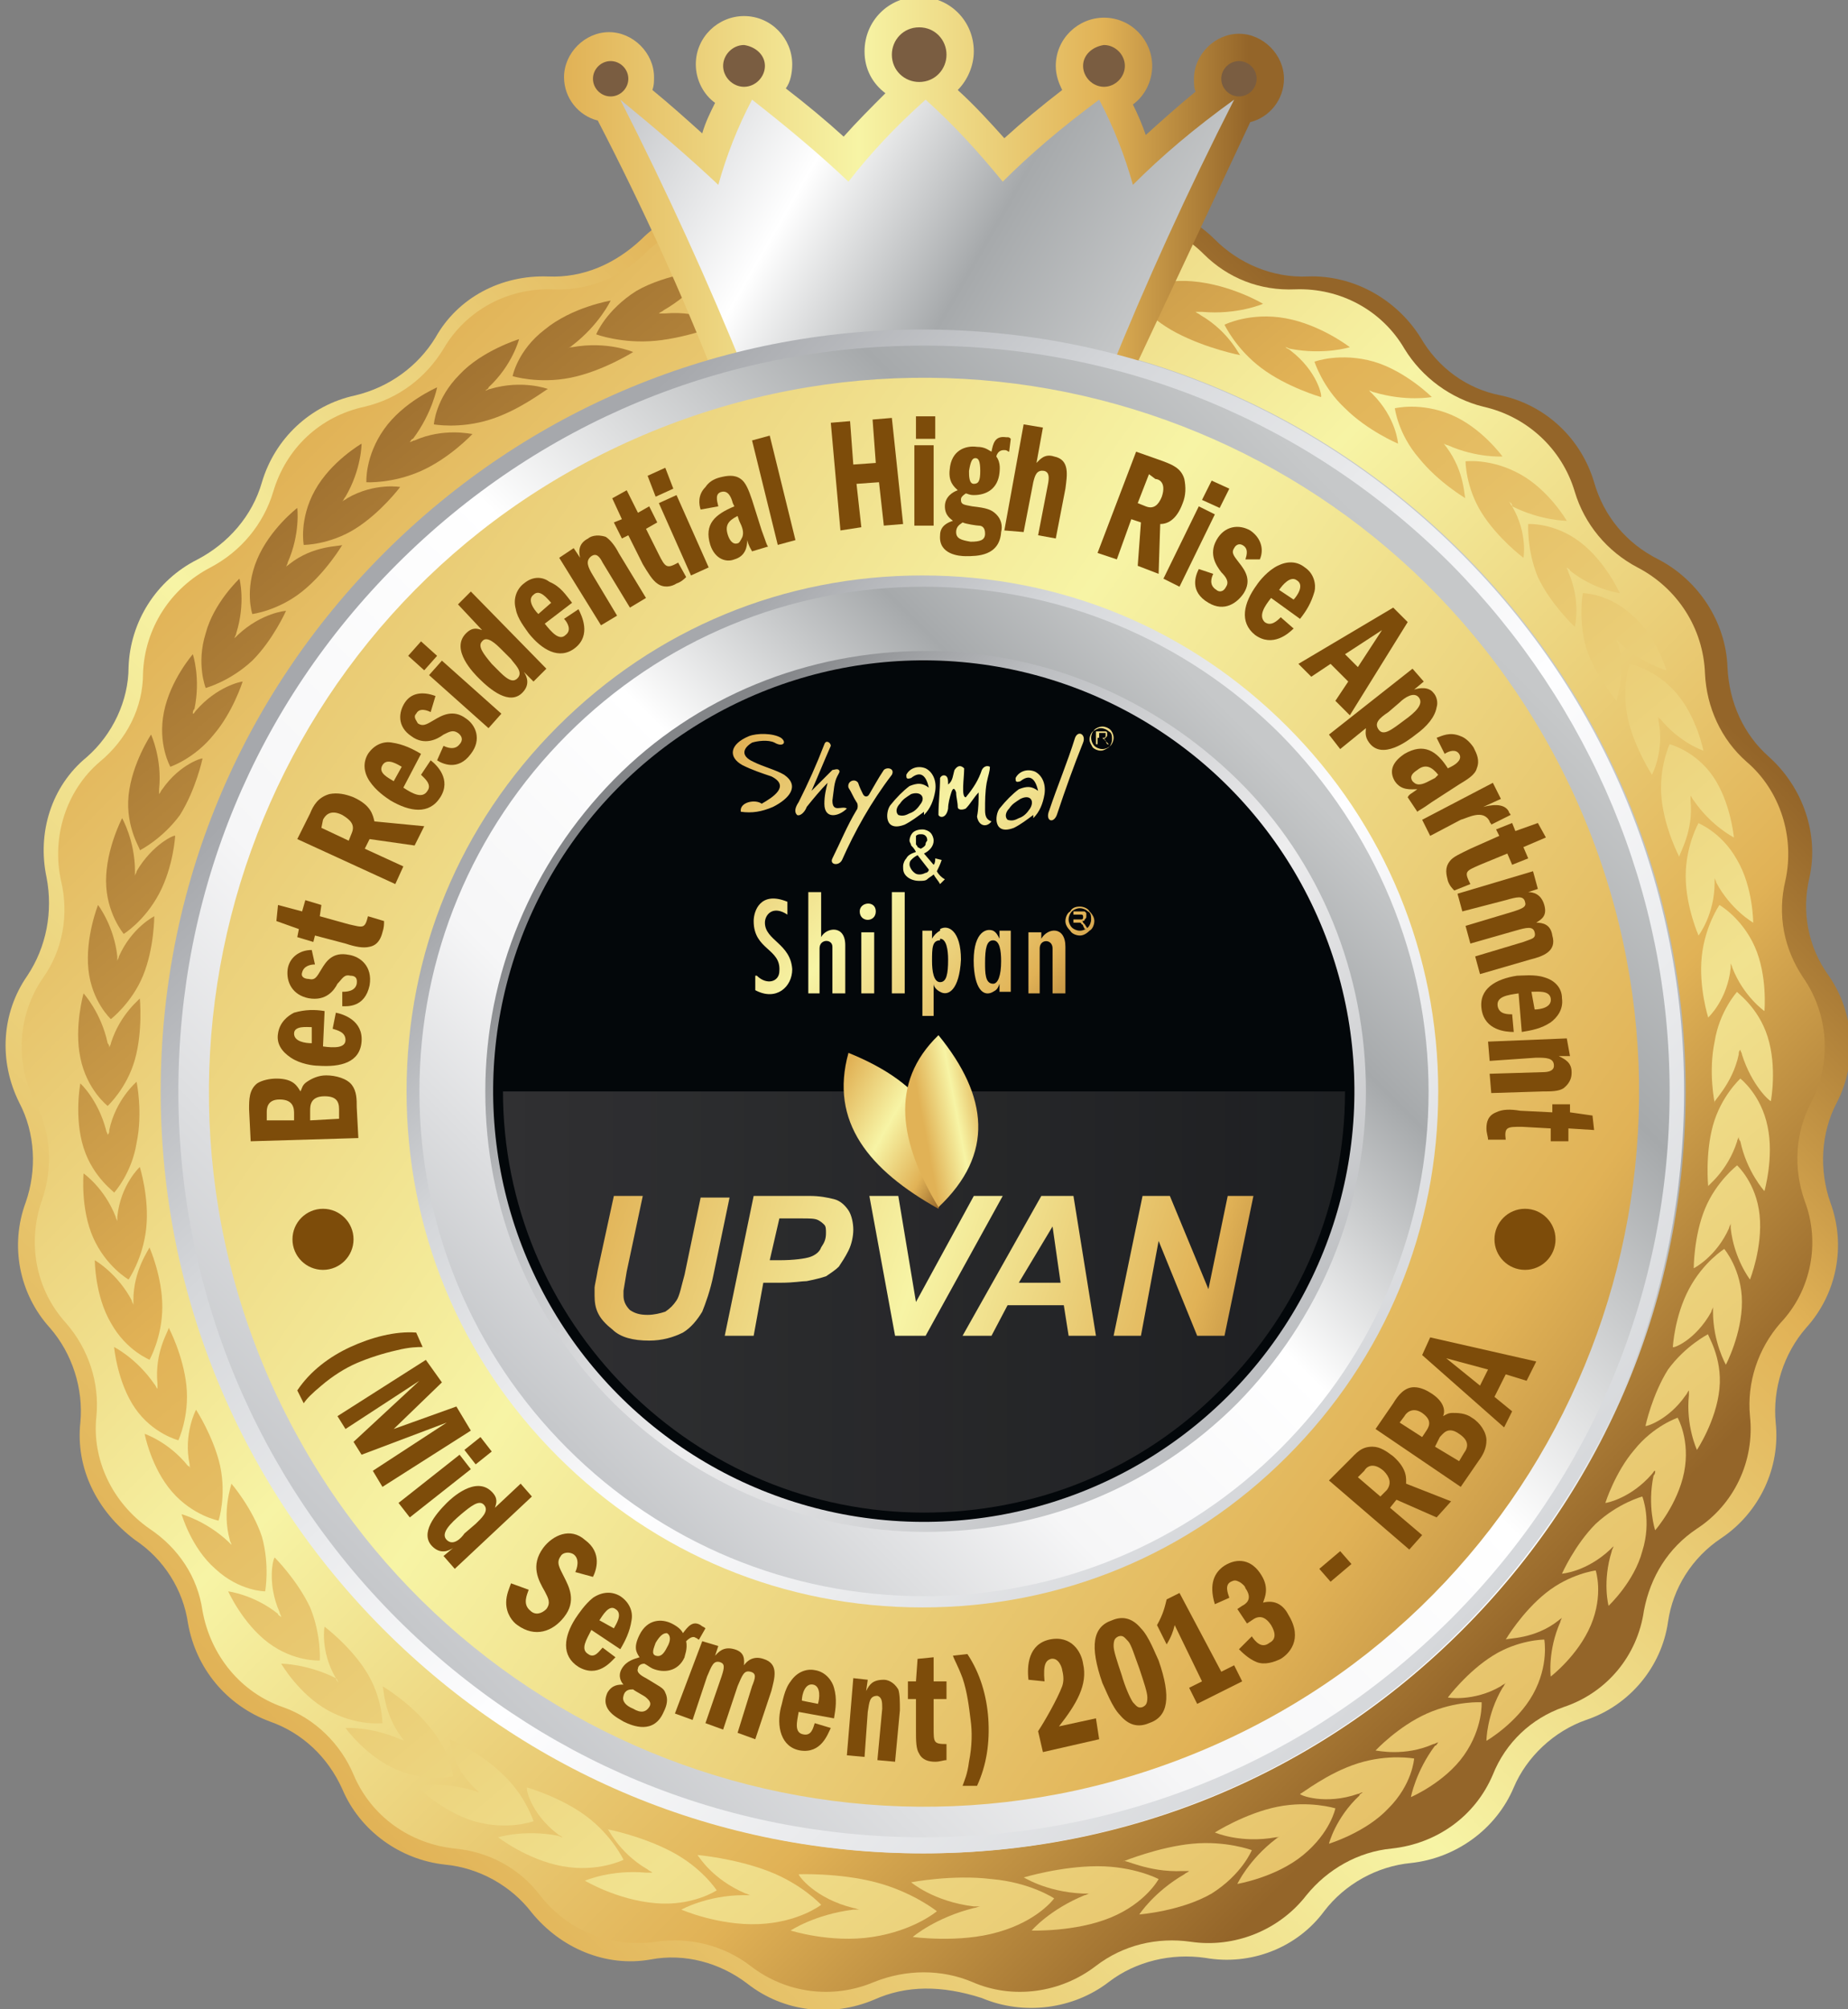
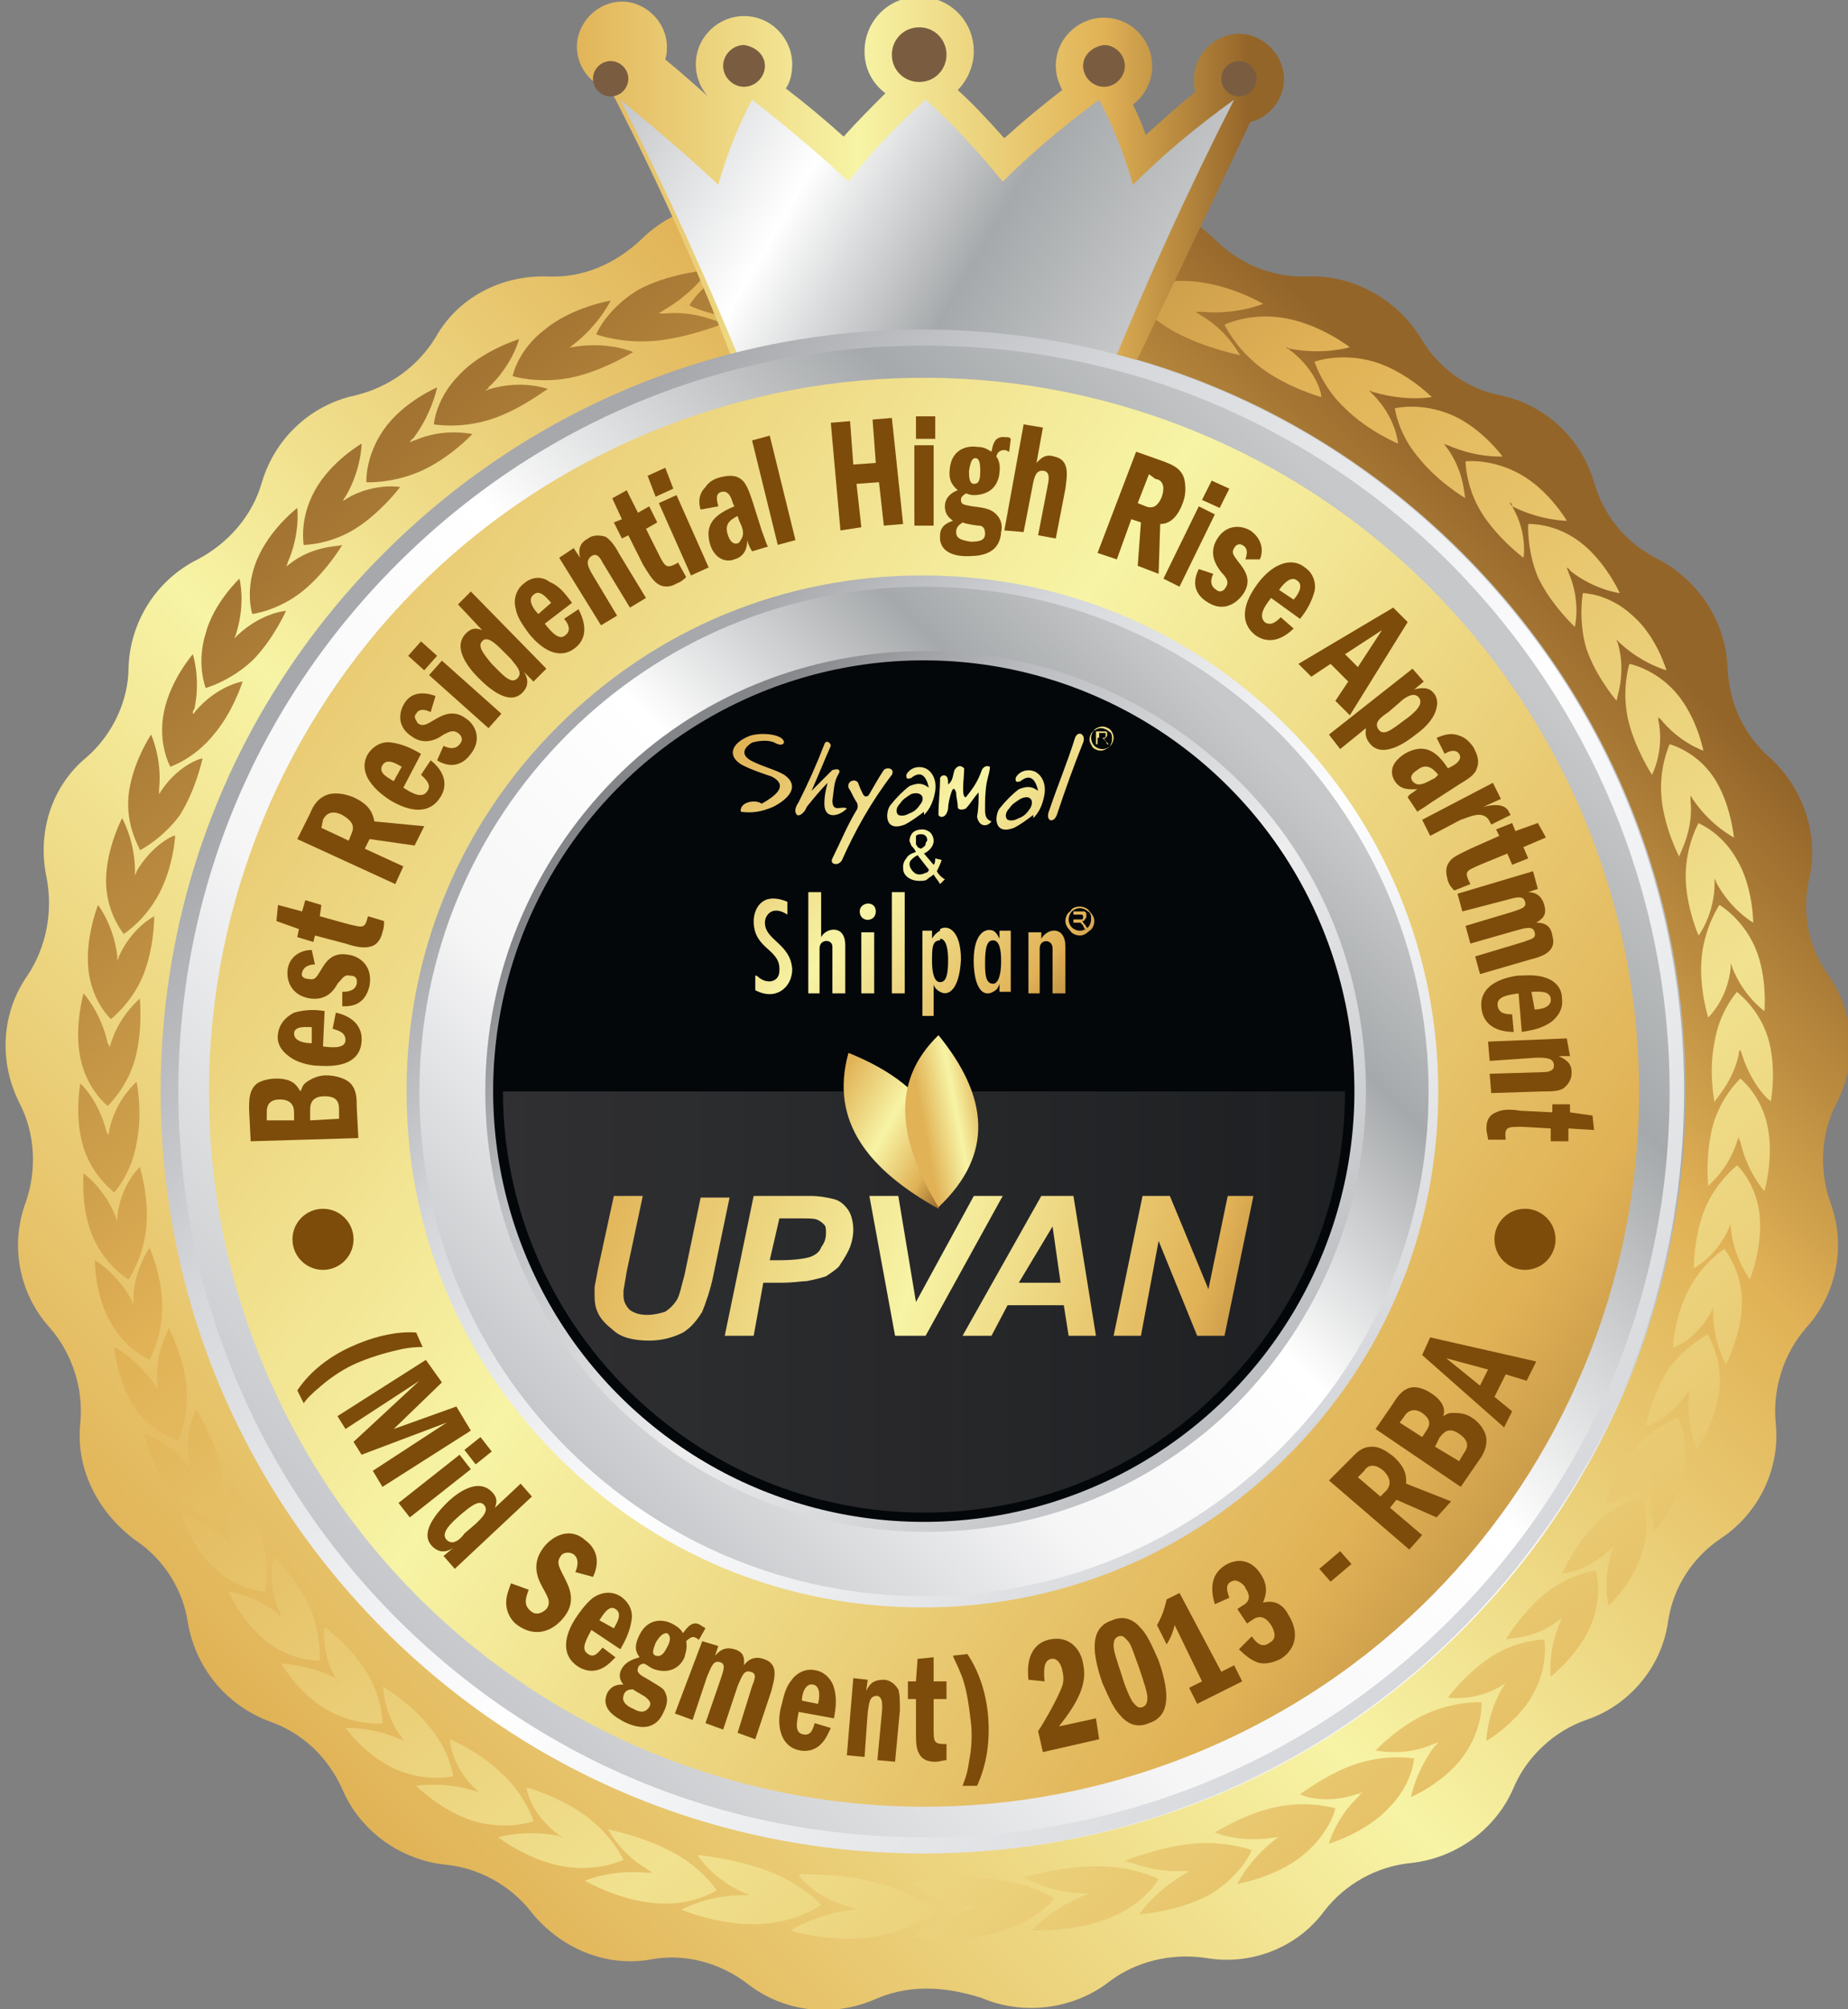
<svg xmlns="http://www.w3.org/2000/svg" version="1.1" id="Layer_1" x="0px" y="0px" width="115px" height="125px" viewBox="0 0 115 125" style="enable-background:new 0 0 115 125;" xml:space="preserve">
  <rect x="0" y="0" width="115" height="125" fill="#808080" stroke="none" />
  <style type="text/css">
	.st0{fill:url(#SVGID_1_);}
	.st1{fill:url(#SVGID_2_);}
	.st2{fill:url(#SVGID_3_);}
	.st3{fill:url(#SVGID_4_);}
	.st4{fill:url(#SVGID_5_);}
	.st5{fill:url(#SVGID_6_);}
	.st6{fill:url(#SVGID_7_);}
	.st7{fill:url(#SVGID_8_);}
	.st8{fill:url(#SVGID_9_);}
	.st9{fill:url(#SVGID_10_);}
	.st10{fill:url(#SVGID_11_);}
	.st11{fill:url(#SVGID_12_);}
	.st12{fill:url(#SVGID_13_);}
	.st13{fill:url(#SVGID_14_);}
	.st14{fill:url(#SVGID_15_);}
	.st15{fill:url(#SVGID_16_);}
	.st16{fill:url(#SVGID_17_);}
	.st17{fill:url(#SVGID_18_);}
	.st18{fill:url(#SVGID_19_);}
	.st19{fill:url(#SVGID_20_);}
	.st20{fill:url(#SVGID_21_);}
	.st21{fill:url(#SVGID_22_);}
	.st22{fill:url(#SVGID_23_);}
	.st23{fill:url(#SVGID_24_);}
	.st24{fill:url(#SVGID_25_);}
	.st25{fill:url(#SVGID_26_);}
	.st26{fill:url(#SVGID_27_);}
	.st27{fill:url(#SVGID_28_);}
	.st28{fill:url(#SVGID_29_);}
	.st29{fill:url(#SVGID_30_);}
	.st30{fill:url(#SVGID_31_);}
	.st31{fill:url(#SVGID_32_);}
	.st32{fill:url(#SVGID_33_);}
	.st33{fill:url(#SVGID_34_);}
	.st34{fill:url(#SVGID_35_);}
	.st35{fill:url(#SVGID_36_);}
	.st36{fill:url(#SVGID_37_);}
	.st37{fill:url(#SVGID_38_);}
	.st38{fill:url(#SVGID_39_);}
	.st39{fill:url(#SVGID_40_);}
	.st40{fill:url(#SVGID_41_);}
	.st41{fill:url(#SVGID_42_);}
	.st42{fill:url(#SVGID_43_);}
	.st43{fill:url(#SVGID_44_);}
	.st44{fill:url(#SVGID_45_);}
	.st45{fill:url(#SVGID_46_);}
	.st46{fill:url(#SVGID_47_);}
	.st47{fill:url(#SVGID_48_);}
	.st48{fill:url(#SVGID_49_);}
	.st49{fill:url(#SVGID_50_);}
	.st50{fill:url(#SVGID_51_);}
	.st51{fill:url(#SVGID_52_);}
	.st52{fill:url(#SVGID_53_);}
	.st53{fill:url(#SVGID_54_);}
	.st54{fill:url(#SVGID_55_);}
	.st55{fill:url(#SVGID_56_);}
	.st56{fill:url(#SVGID_57_);}
	.st57{fill:url(#SVGID_58_);}
	.st58{fill:url(#SVGID_59_);}
	.st59{fill:url(#SVGID_60_);}
	.st60{fill:#7A5D41;}
	.st61{fill:url(#SVGID_61_);}
	.st62{fill:url(#SVGID_62_);}
	.st63{fill:url(#SVGID_63_);}
	.st64{fill:url(#SVGID_64_);}
	.st65{fill:#03070A;}
	.st66{fill:url(#SVGID_65_);}
	.st67{fill-rule:evenodd;clip-rule:evenodd;fill:url(#SVGID_66_);}
	.st68{fill-rule:evenodd;clip-rule:evenodd;fill:#03070A;}
	.st69{fill:url(#SVGID_67_);}
	.st70{fill:url(#SVGID_68_);}
	.st71{fill:url(#SVGID_69_);}
	.st72{fill:url(#SVGID_70_);}
	.st73{fill:url(#SVGID_71_);}
	.st74{fill-rule:evenodd;clip-rule:evenodd;fill:url(#SVGID_72_);}
	.st75{fill-rule:evenodd;clip-rule:evenodd;fill:url(#SVGID_73_);}
	.st76{fill:url(#SVGID_74_);}
	.st77{fill-rule:evenodd;clip-rule:evenodd;fill:url(#SVGID_75_);}
	.st78{fill:url(#SVGID_76_);}
	.st79{fill:url(#SVGID_77_);}
	.st80{fill-rule:evenodd;clip-rule:evenodd;fill:url(#SVGID_78_);}
	.st81{fill:url(#SVGID_79_);}
	.st82{fill:url(#SVGID_80_);}
	.st83{fill:#7D4C0A;}
</style>
  <g>
    <linearGradient id="SVGID_1_" gradientUnits="userSpaceOnUse" x1="17.105" y1="108.398" x2="97.895" y2="27.608">
      <stop offset="0" style="stop-color:#E1B256" />
      <stop offset="0.408" style="stop-color:#F7F4A5" />
      <stop offset="0.748" style="stop-color:#E1B256" />
      <stop offset="0.952" style="stop-color:#946529" />
    </linearGradient>
    <path class="st0" d="M54.4,124.4L54.4,124.4c-2.6,1.1-5.6,0.8-7.9-1h0c-1.7-1.3-3.9-1.9-6-1.5h0c-2.8,0.5-5.6-0.7-7.4-2.9l0,0   c-1.3-1.7-3.3-2.8-5.4-3l0,0c-2.8-0.3-5.3-2.1-6.4-4.7l0,0c-0.9-2-2.5-3.5-4.5-4.2l0,0c-2.7-1-4.6-3.3-5.1-6.1l0,0   c-0.3-2.1-1.5-4-3.3-5.2l0,0C6,94,4.7,91.3,5,88.5v0c0.2-2.1-0.5-4.3-1.9-5.9l0,0c-1.9-2.1-2.5-5.1-1.5-7.8l0,0   c0.7-2,0.6-4.3-0.4-6.2l0,0C-0.1,66,0.1,63,1.7,60.7l0,0c1.2-1.8,1.6-4,1.2-6.1v0c-0.6-2.8,0.3-5.7,2.5-7.5l0,0   c1.6-1.4,2.6-3.5,2.6-5.6v0c0.1-2.8,1.7-5.4,4.3-6.7l0,0c1.9-1,3.4-2.7,4-4.8l0,0c0.8-2.7,3-4.8,5.8-5.4l0,0c2.1-0.5,3.9-1.8,5-3.6   l0,0c1.4-2.5,4.1-3.9,7-3.8h0c2.2,0.1,4.2-0.8,5.8-2.3l0,0c2-2,5-2.8,7.7-2l0,0c2.1,0.6,4.3,0.3,6.2-0.8l0,0c2.4-1.5,5.5-1.5,7.9,0   l0,0c1.9,1.1,4.1,1.4,6.2,0.8l0,0c2.7-0.8,5.7,0,7.7,2l0,0c1.5,1.5,3.6,2.4,5.8,2.3h0c2.8-0.1,5.5,1.4,7,3.8l0,0   c1.1,1.9,2.9,3.2,5,3.6l0,0c2.8,0.6,5,2.7,5.8,5.4l0,0c0.6,2.1,2,3.8,4,4.8l0,0c2.5,1.3,4.2,3.9,4.3,6.7v0c0.1,2.2,1,4.2,2.6,5.6   l0,0c2.1,1.9,3.1,4.8,2.5,7.5l0,0c-0.5,2.1-0.1,4.3,1.2,6.1l0,0c1.6,2.3,1.8,5.4,0.5,7.9l0,0c-1,1.9-1.1,4.2-0.4,6.2l0,0   c1,2.7,0.4,5.7-1.5,7.8l0,0c-1.4,1.6-2.1,3.8-1.9,5.9v0c0.3,2.8-1,5.6-3.4,7.2l0,0c-1.8,1.2-3,3.1-3.3,5.2l0,0   c-0.4,2.8-2.4,5.2-5.1,6.1l0,0c-2,0.7-3.7,2.3-4.5,4.2l0,0c-1.1,2.6-3.6,4.4-6.4,4.7l0,0c-2.1,0.2-4.1,1.3-5.4,3l0,0   c-1.7,2.3-4.6,3.4-7.4,2.9l0,0c-2.1-0.3-4.3,0.2-6,1.5l0,0c-2.2,1.7-5.3,2.1-7.9,1l0,0C58.6,123.5,56.4,123.5,54.4,124.4z" />
    <linearGradient id="SVGID_2_" gradientUnits="userSpaceOnUse" x1="17.895" y1="28.397" x2="97.105" y2="107.607">
      <stop offset="0" style="stop-color:#E1B256" />
      <stop offset="0.408" style="stop-color:#F7F4A5" />
      <stop offset="0.748" style="stop-color:#E1B256" />
      <stop offset="0.952" style="stop-color:#946529" />
    </linearGradient>
-     <path class="st1" d="M61.4,13.1L61.4,13.1c1.8,1.1,4,1.4,6,0.8l0,0c2.7-0.8,5.6,0,7.5,1.9l0,0c1.5,1.5,3.5,2.3,5.7,2.2h0   c2.8-0.1,5.4,1.3,6.8,3.7l0,0c1.1,1.8,2.9,3.1,4.9,3.6l0,0c2.7,0.6,4.9,2.6,5.7,5.3l0,0c0.6,2,2,3.7,3.9,4.7l0,0   c2.5,1.3,4.1,3.8,4.2,6.6l0,0c0.1,2.1,1,4.1,2.6,5.5l0,0c2.1,1.8,3,4.7,2.4,7.4l0,0c-0.5,2.1-0.1,4.2,1.1,6l0,0   c1.6,2.3,1.8,5.3,0.5,7.8l0,0c-1,1.9-1.1,4.1-0.4,6.1l0,0c1,2.6,0.4,5.6-1.5,7.6l0,0c-1.4,1.6-2.1,3.7-1.9,5.8l0,0   c0.3,2.8-1,5.5-3.3,7l0,0c-1.8,1.2-2.9,3-3.3,5.1v0c-0.4,2.8-2.3,5.1-5,6l0,0c-2,0.7-3.6,2.2-4.4,4.2l0,0c-1.1,2.6-3.5,4.3-6.3,4.6   l0,0c-2.1,0.2-4,1.3-5.3,2.9l0,0c-1.7,2.2-4.5,3.3-7.2,2.9l0,0c-2.1-0.3-4.2,0.2-5.9,1.5l0,0c-2.2,1.7-5.2,2.1-7.7,1l0,0   c-1.9-0.8-4.1-0.8-6.1,0l0,0c-2.6,1.1-5.5,0.7-7.7-1h0c-1.7-1.3-3.8-1.8-5.9-1.5l0,0c-2.8,0.4-5.5-0.7-7.2-2.9l0,0   c-1.3-1.7-3.2-2.7-5.3-2.9l0,0c-2.8-0.3-5.2-2-6.3-4.6l0,0c-0.8-1.9-2.4-3.5-4.4-4.2l0,0c-2.6-0.9-4.5-3.2-5-6l0,0   c-0.3-2.1-1.5-3.9-3.3-5.1h0c-2.3-1.6-3.6-4.3-3.3-7l0,0c0.2-2.1-0.5-4.2-1.9-5.8l0,0c-1.9-2.1-2.4-5-1.5-7.6l0,0   c0.7-2,0.6-4.2-0.4-6.1l0,0c-1.3-2.5-1.1-5.5,0.5-7.8h0c1.2-1.7,1.6-3.9,1.1-6l0,0c-0.6-2.7,0.3-5.6,2.4-7.4l0,0   C7.9,46,8.9,44,8.9,41.9l0,0c0.1-2.8,1.7-5.3,4.2-6.6l0,0c1.9-1,3.3-2.7,3.9-4.7l0,0c0.8-2.7,2.9-4.7,5.7-5.3l0,0   c2.1-0.5,3.8-1.8,4.9-3.6l0,0c1.4-2.4,4-3.8,6.8-3.7l0,0c2.1,0.1,4.2-0.7,5.7-2.2l0,0c2-2,4.9-2.7,7.5-1.9l0,0c2,0.6,4.2,0.3,6-0.8   l0,0C56,11.7,59,11.7,61.4,13.1z" />
    <linearGradient id="SVGID_3_" gradientUnits="userSpaceOnUse" x1="24.02" y1="101.426" x2="90.98" y2="34.466">
      <stop offset="0" style="stop-color:#C5C7CA" />
      <stop offset="0.296" style="stop-color:#F6F6F7" />
      <stop offset="0.571" style="stop-color:#FFFFFF" />
      <stop offset="0.824" style="stop-color:#A6A9AB" />
      <stop offset="0.981" style="stop-color:#C6C8C9" />
    </linearGradient>
    <path class="st2" d="M57.5,115.3c-12.6,0-24.5-4.9-33.5-13.9c-8.9-8.9-13.9-20.8-13.9-33.5c0-12.6,4.9-24.5,13.9-33.5   c8.9-8.9,20.8-13.9,33.5-13.9c12.6,0,24.5,4.9,33.5,13.9c8.9,8.9,13.9,20.8,13.9,33.5S99.9,92.5,91,101.4   C82,110.4,70.1,115.3,57.5,115.3z" />
    <g>
      <g>
        <linearGradient id="SVGID_4_" gradientUnits="userSpaceOnUse" x1="-13.037" y1="39.654" x2="72.048" y2="141.55">
          <stop offset="4.797000e-02" style="stop-color:#946529" />
          <stop offset="0.359" style="stop-color:#E1B256" />
          <stop offset="0.703" style="stop-color:#F1E28F" />
          <stop offset="1" style="stop-color:#E1B256" />
        </linearGradient>
        <path class="st3" d="M53.1,118.7c0.1,0,0.3,0.1,0.4,0.1c-0.1,0-0.3,0-0.4,0c-2.4,0.3-3.9,1.3-3.9,1.3c0,0,2.5,0.8,5.1,0.4     c2.6-0.4,4-1.6,4-1.6c0,0-1.5-1.2-3.8-1.8c-2.3-0.6-4.8-0.5-4.8-0.5C49.7,116.7,50.7,118.1,53.1,118.7z" />
        <linearGradient id="SVGID_5_" gradientUnits="userSpaceOnUse" x1="-16.637" y1="42.66" x2="68.448" y2="144.556">
          <stop offset="4.797000e-02" style="stop-color:#946529" />
          <stop offset="0.359" style="stop-color:#E1B256" />
          <stop offset="0.703" style="stop-color:#F1E28F" />
          <stop offset="1" style="stop-color:#E1B256" />
        </linearGradient>
        <path class="st4" d="M46.4,117.8c0.1,0,0.2,0.1,0.3,0.1c-0.1,0-0.3,0-0.4,0c-2.3,0-3.9,0.9-3.9,0.9c0,0,2.3,1,4.8,0.9     c2.5-0.1,3.9-1.2,3.9-1.2c0,0-1.2-1.3-3.3-2.1c-2.1-0.8-4.4-1-4.4-1C43.5,115.5,44.3,116.9,46.4,117.8z" />
        <linearGradient id="SVGID_6_" gradientUnits="userSpaceOnUse" x1="-19.581" y1="45.119" x2="65.504" y2="147.015">
          <stop offset="4.797000e-02" style="stop-color:#946529" />
          <stop offset="0.359" style="stop-color:#E1B256" />
          <stop offset="0.703" style="stop-color:#F1E28F" />
          <stop offset="1" style="stop-color:#E1B256" />
        </linearGradient>
        <path class="st5" d="M40.3,116.3c0.1,0.1,0.2,0.1,0.3,0.2c-0.1,0-0.2,0-0.4,0c-2.2-0.2-3.8,0.5-3.8,0.5c0,0,2,1.2,4.4,1.4     c2.3,0.2,3.8-0.8,3.8-0.8c0,0-0.9-1.4-2.8-2.4c-1.9-1-4-1.4-4-1.4C37.8,113.6,38.4,115.2,40.3,116.3z" />
        <linearGradient id="SVGID_7_" gradientUnits="userSpaceOnUse" x1="-21.855" y1="47.017" x2="63.23" y2="148.913">
          <stop offset="4.797000e-02" style="stop-color:#946529" />
          <stop offset="0.359" style="stop-color:#E1B256" />
          <stop offset="0.703" style="stop-color:#F1E28F" />
          <stop offset="1" style="stop-color:#E1B256" />
        </linearGradient>
        <path class="st6" d="M34.7,114.1c0.1,0.1,0.2,0.1,0.3,0.2c-0.1,0-0.2-0.1-0.3-0.1c-2.1-0.4-3.7,0.1-3.7,0.1c0,0,1.8,1.4,4,1.8     c2.2,0.4,3.8-0.4,3.8-0.4c0,0-0.7-1.5-2.3-2.7c-1.6-1.2-3.7-1.8-3.7-1.8C32.7,111.2,33,112.8,34.7,114.1z" />
        <linearGradient id="SVGID_8_" gradientUnits="userSpaceOnUse" x1="-23.48" y1="48.374" x2="61.605" y2="150.27">
          <stop offset="4.797000e-02" style="stop-color:#946529" />
          <stop offset="0.359" style="stop-color:#E1B256" />
          <stop offset="0.703" style="stop-color:#F1E28F" />
          <stop offset="1" style="stop-color:#E1B256" />
        </linearGradient>
        <path class="st7" d="M29.6,111.3c0.1,0.1,0.2,0.2,0.2,0.2c-0.1,0-0.2-0.1-0.3-0.1c-2-0.6-3.6-0.3-3.6-0.3c0,0,1.6,1.6,3.6,2.2     c2.1,0.6,3.7,0,3.7,0c0,0-0.5-1.6-1.9-2.9c-1.4-1.4-3.3-2.2-3.3-2.2C28,108.3,28.1,109.9,29.6,111.3z" />
        <linearGradient id="SVGID_9_" gradientUnits="userSpaceOnUse" x1="-24.502" y1="49.227" x2="60.583" y2="151.123">
          <stop offset="4.797000e-02" style="stop-color:#946529" />
          <stop offset="0.359" style="stop-color:#E1B256" />
          <stop offset="0.703" style="stop-color:#F1E28F" />
          <stop offset="1" style="stop-color:#E1B256" />
        </linearGradient>
        <path class="st8" d="M25,108.1c0.1,0.1,0.1,0.2,0.2,0.2c-0.1,0-0.2-0.1-0.3-0.1c-1.8-0.8-3.4-0.7-3.4-0.7c0,0,1.3,1.8,3.2,2.6     c1.9,0.8,3.5,0.4,3.5,0.4c0,0-0.2-1.6-1.5-3.1c-1.2-1.5-2.9-2.5-2.9-2.5C23.9,104.9,23.8,106.5,25,108.1z" />
        <linearGradient id="SVGID_10_" gradientUnits="userSpaceOnUse" x1="-24.985" y1="49.631" x2="60.1" y2="151.527">
          <stop offset="4.797000e-02" style="stop-color:#946529" />
          <stop offset="0.359" style="stop-color:#E1B256" />
          <stop offset="0.703" style="stop-color:#F1E28F" />
          <stop offset="1" style="stop-color:#E1B256" />
        </linearGradient>
        <path class="st9" d="M20.9,104.4c0.1,0.1,0.1,0.2,0.2,0.3C21,104.6,20.9,104.5,20.9,104.4c-1.8-0.9-3.4-0.9-3.4-0.9     c0,0,1.1,1.9,2.9,2.9c1.8,1,3.4,0.8,3.4,0.8c0,0,0-1.6-1-3.2c-1-1.6-2.6-2.8-2.6-2.8C20.2,101.1,19.9,102.7,20.9,104.4z" />
        <linearGradient id="SVGID_11_" gradientUnits="userSpaceOnUse" x1="-24.966" y1="49.615" x2="60.118" y2="151.511">
          <stop offset="4.797000e-02" style="stop-color:#946529" />
          <stop offset="0.359" style="stop-color:#E1B256" />
          <stop offset="0.703" style="stop-color:#F1E28F" />
          <stop offset="1" style="stop-color:#E1B256" />
        </linearGradient>
        <path class="st10" d="M17.4,100.3c0,0.1,0.1,0.2,0.1,0.3c-0.1-0.1-0.2-0.1-0.2-0.2c-1.5-1.2-3.1-1.4-3.1-1.4c0,0,0.9,2,2.5,3.2     c1.6,1.2,3.2,1.1,3.2,1.1c0,0,0.1-1.6-0.6-3.3c-0.8-1.7-2.2-3.1-2.2-3.1C17,96.9,16.6,98.5,17.4,100.3z" />
        <linearGradient id="SVGID_12_" gradientUnits="userSpaceOnUse" x1="-24.462" y1="49.194" x2="60.623" y2="151.09">
          <stop offset="4.797000e-02" style="stop-color:#946529" />
          <stop offset="0.359" style="stop-color:#E1B256" />
          <stop offset="0.703" style="stop-color:#F1E28F" />
          <stop offset="1" style="stop-color:#E1B256" />
        </linearGradient>
        <path class="st11" d="M14.3,95.8c0,0.1,0.1,0.2,0.1,0.3c-0.1-0.1-0.1-0.1-0.2-0.2c-1.4-1.3-2.9-1.7-2.9-1.7c0,0,0.6,2.1,2.1,3.4     c1.5,1.4,3.1,1.4,3.1,1.4c0,0,0.3-1.6-0.2-3.4c-0.6-1.8-1.9-3.3-1.9-3.3C14.4,92.4,13.8,94,14.3,95.8z" />
        <linearGradient id="SVGID_13_" gradientUnits="userSpaceOnUse" x1="-23.528" y1="48.414" x2="61.557" y2="150.31">
          <stop offset="4.797000e-02" style="stop-color:#946529" />
          <stop offset="0.359" style="stop-color:#E1B256" />
          <stop offset="0.703" style="stop-color:#F1E28F" />
          <stop offset="1" style="stop-color:#E1B256" />
        </linearGradient>
        <path class="st12" d="M11.8,91.1c0,0.1,0,0.2,0.1,0.3c-0.1-0.1-0.1-0.2-0.2-0.2c-1.2-1.5-2.7-2-2.7-2c0,0,0.4,2.1,1.7,3.6     c1.3,1.5,2.9,1.8,2.9,1.8c0,0,0.5-1.5,0.1-3.4c-0.4-1.8-1.5-3.5-1.5-3.5C12.2,87.7,11.4,89.2,11.8,91.1z" />
        <linearGradient id="SVGID_14_" gradientUnits="userSpaceOnUse" x1="-22.204" y1="47.309" x2="62.881" y2="149.205">
          <stop offset="4.797000e-02" style="stop-color:#946529" />
          <stop offset="0.359" style="stop-color:#E1B256" />
          <stop offset="0.703" style="stop-color:#F1E28F" />
          <stop offset="1" style="stop-color:#E1B256" />
        </linearGradient>
        <path class="st13" d="M9.8,86.1c0,0.1,0,0.2,0,0.3c-0.1-0.1-0.1-0.2-0.2-0.3c-1.1-1.6-2.5-2.3-2.5-2.3c0,0,0.2,2.2,1.3,3.8     c1.1,1.6,2.7,2,2.7,2c0,0,0.7-1.5,0.5-3.4c-0.2-1.9-1.1-3.6-1.1-3.6C10.5,82.8,9.6,84.1,9.8,86.1z" />
        <linearGradient id="SVGID_15_" gradientUnits="userSpaceOnUse" x1="-20.514" y1="45.897" x2="64.571" y2="147.793">
          <stop offset="4.797000e-02" style="stop-color:#946529" />
          <stop offset="0.359" style="stop-color:#E1B256" />
          <stop offset="0.703" style="stop-color:#F1E28F" />
          <stop offset="1" style="stop-color:#E1B256" />
        </linearGradient>
        <path class="st14" d="M8.3,80.9c0,0.1,0,0.2,0,0.3c0-0.1-0.1-0.2-0.1-0.3c-0.9-1.7-2.3-2.5-2.3-2.5c0,0,0,2.2,1,3.9     c1,1.8,2.5,2.3,2.4,2.3c0,0,0.8-1.4,0.8-3.3c0-1.9-0.8-3.7-0.8-3.7C9.3,77.7,8.3,79,8.3,80.9z" />
        <linearGradient id="SVGID_16_" gradientUnits="userSpaceOnUse" x1="-18.481" y1="44.2" x2="66.604" y2="146.096">
          <stop offset="4.797000e-02" style="stop-color:#946529" />
          <stop offset="0.359" style="stop-color:#E1B256" />
          <stop offset="0.703" style="stop-color:#F1E28F" />
          <stop offset="1" style="stop-color:#E1B256" />
        </linearGradient>
        <path class="st15" d="M7.3,75.7c0,0.1,0,0.2,0,0.3c0-0.1-0.1-0.2-0.1-0.3c-0.7-1.8-2-2.7-2-2.7c0,0-0.2,2.2,0.6,4     c0.8,1.8,2.2,2.6,2.2,2.6c0,0,0.9-1.3,1.1-3.2c0.2-1.9-0.4-3.8-0.4-3.8C8.7,72.6,7.5,73.7,7.3,75.7z" />
        <linearGradient id="SVGID_17_" gradientUnits="userSpaceOnUse" x1="-16.133" y1="42.239" x2="68.952" y2="144.135">
          <stop offset="4.797000e-02" style="stop-color:#946529" />
          <stop offset="0.359" style="stop-color:#E1B256" />
          <stop offset="0.703" style="stop-color:#F1E28F" />
          <stop offset="1" style="stop-color:#E1B256" />
        </linearGradient>
        <path class="st16" d="M6.8,70.3c0,0.1,0,0.2-0.1,0.3c0-0.1-0.1-0.2-0.1-0.3C6.1,68.4,5,67.4,5,67.4c0,0-0.4,2.1,0.2,4     c0.6,1.9,2,2.8,1.9,2.8c0,0,1.1-1.2,1.4-3.1c0.4-1.9,0-3.8,0-3.8C8.5,67.3,7.2,68.4,6.8,70.3z" />
        <linearGradient id="SVGID_18_" gradientUnits="userSpaceOnUse" x1="-13.493" y1="40.035" x2="71.592" y2="141.931">
          <stop offset="4.797000e-02" style="stop-color:#946529" />
          <stop offset="0.359" style="stop-color:#E1B256" />
          <stop offset="0.703" style="stop-color:#F1E28F" />
          <stop offset="1" style="stop-color:#E1B256" />
        </linearGradient>
        <path class="st17" d="M6.9,64.9c0,0.1-0.1,0.2-0.1,0.3c0-0.1,0-0.2-0.1-0.3c-0.4-1.9-1.5-3.1-1.5-3.1c0,0-0.6,2.1-0.2,4     c0.4,2,1.7,3,1.7,3c0,0,1.2-1.1,1.7-2.9c0.5-1.8,0.3-3.8,0.3-3.8C8.8,62.1,7.5,63,6.9,64.9z" />
        <linearGradient id="SVGID_19_" gradientUnits="userSpaceOnUse" x1="-10.588" y1="37.609" x2="74.497" y2="139.505">
          <stop offset="4.797000e-02" style="stop-color:#946529" />
          <stop offset="0.359" style="stop-color:#E1B256" />
          <stop offset="0.703" style="stop-color:#F1E28F" />
          <stop offset="1" style="stop-color:#E1B256" />
        </linearGradient>
        <path class="st18" d="M7.4,59.5c0,0.1-0.1,0.2-0.1,0.3c0-0.1,0-0.2,0-0.3c-0.2-1.9-1.2-3.2-1.2-3.2c0,0-0.8,2-0.6,4     c0.2,2,1.4,3.1,1.4,3.1c0,0,1.3-1,2-2.7C9.6,59,9.6,57,9.6,57C9.6,57,8.2,57.7,7.4,59.5z" />
        <linearGradient id="SVGID_20_" gradientUnits="userSpaceOnUse" x1="-7.436" y1="34.977" x2="77.648" y2="136.873">
          <stop offset="4.797000e-02" style="stop-color:#946529" />
          <stop offset="0.359" style="stop-color:#E1B256" />
          <stop offset="0.703" style="stop-color:#F1E28F" />
          <stop offset="1" style="stop-color:#E1B256" />
        </linearGradient>
        <path class="st19" d="M8.5,54.2c0,0.1-0.1,0.2-0.1,0.3c0-0.1,0-0.2,0-0.3c0-1.9-0.8-3.3-0.8-3.3c0,0-1,1.9-1,3.9     c0,2,1.1,3.3,1.1,3.3c0,0,1.3-0.8,2.2-2.5c0.9-1.7,1-3.6,1-3.6C10.9,51.9,9.5,52.5,8.5,54.2z" />
        <linearGradient id="SVGID_21_" gradientUnits="userSpaceOnUse" x1="-4.054" y1="32.153" x2="81.031" y2="134.049">
          <stop offset="4.797000e-02" style="stop-color:#946529" />
          <stop offset="0.359" style="stop-color:#E1B256" />
          <stop offset="0.703" style="stop-color:#F1E28F" />
          <stop offset="1" style="stop-color:#E1B256" />
        </linearGradient>
        <path class="st20" d="M10.1,49.1c-0.1,0.1-0.1,0.2-0.2,0.3c0-0.1,0-0.2,0-0.3c0.2-1.9-0.5-3.4-0.5-3.4c0,0-1.2,1.8-1.4,3.8     c-0.2,2,0.8,3.4,0.7,3.4c0,0,1.4-0.7,2.5-2.2c1-1.6,1.4-3.5,1.4-3.5C12.7,47.1,11.2,47.5,10.1,49.1z" />
        <linearGradient id="SVGID_22_" gradientUnits="userSpaceOnUse" x1="-0.465" y1="29.156" x2="84.62" y2="131.052">
          <stop offset="4.797000e-02" style="stop-color:#946529" />
          <stop offset="0.359" style="stop-color:#E1B256" />
          <stop offset="0.703" style="stop-color:#F1E28F" />
          <stop offset="1" style="stop-color:#E1B256" />
        </linearGradient>
        <path class="st21" d="M12.2,44.2c-0.1,0.1-0.1,0.2-0.2,0.2c0-0.1,0-0.2,0.1-0.3c0.4-1.9-0.1-3.4-0.1-3.4c0,0-1.4,1.6-1.8,3.6     c-0.4,2,0.4,3.4,0.4,3.4c0,0,1.5-0.5,2.7-2c1.2-1.4,1.8-3.3,1.8-3.3C15,42.4,13.5,42.7,12.2,44.2z" />
        <linearGradient id="SVGID_23_" gradientUnits="userSpaceOnUse" x1="3.305" y1="26.008" x2="88.39" y2="127.904">
          <stop offset="4.797000e-02" style="stop-color:#946529" />
          <stop offset="0.359" style="stop-color:#E1B256" />
          <stop offset="0.703" style="stop-color:#F1E28F" />
          <stop offset="1" style="stop-color:#E1B256" />
        </linearGradient>
        <path class="st22" d="M14.8,39.5c-0.1,0.1-0.1,0.1-0.2,0.2c0-0.1,0.1-0.2,0.1-0.3c0.6-1.9,0.2-3.4,0.2-3.4c0,0-1.6,1.5-2.1,3.4     c-0.6,1.9,0,3.4,0,3.4c0,0,1.5-0.4,2.9-1.7c1.3-1.3,2.1-3.1,2.1-3.1C17.8,38,16.3,38.1,14.8,39.5z" />
        <linearGradient id="SVGID_24_" gradientUnits="userSpaceOnUse" x1="7.23" y1="22.731" x2="92.315" y2="124.627">
          <stop offset="4.797000e-02" style="stop-color:#946529" />
          <stop offset="0.359" style="stop-color:#E1B256" />
          <stop offset="0.703" style="stop-color:#F1E28F" />
          <stop offset="1" style="stop-color:#E1B256" />
        </linearGradient>
        <path class="st23" d="M18,35.1c-0.1,0.1-0.2,0.1-0.2,0.2c0-0.1,0.1-0.2,0.1-0.3c0.8-1.8,0.6-3.4,0.6-3.4c0,0-1.7,1.3-2.5,3.2     c-0.8,1.9-0.3,3.4-0.3,3.4c0,0,1.6-0.2,3.1-1.4c1.5-1.2,2.5-2.9,2.5-2.9C21.2,34,19.5,33.9,18,35.1z" />
        <linearGradient id="SVGID_25_" gradientUnits="userSpaceOnUse" x1="11.284" y1="19.346" x2="96.369" y2="121.242">
          <stop offset="4.797000e-02" style="stop-color:#946529" />
          <stop offset="0.359" style="stop-color:#E1B256" />
          <stop offset="0.703" style="stop-color:#F1E28F" />
          <stop offset="1" style="stop-color:#E1B256" />
        </linearGradient>
        <path class="st24" d="M21.6,31c-0.1,0.1-0.2,0.1-0.3,0.2c0.1-0.1,0.1-0.2,0.2-0.3c1-1.7,1-3.3,1-3.3c0,0-1.9,1.1-2.9,2.9     c-1,1.8-0.7,3.4-0.7,3.4c0,0,1.6,0,3.2-1c1.6-1,2.8-2.6,2.8-2.6C25,30.3,23.3,30,21.6,31z" />
        <linearGradient id="SVGID_26_" gradientUnits="userSpaceOnUse" x1="15.524" y1="15.805" x2="100.609" y2="117.701">
          <stop offset="4.797000e-02" style="stop-color:#946529" />
          <stop offset="0.359" style="stop-color:#E1B256" />
          <stop offset="0.703" style="stop-color:#F1E28F" />
          <stop offset="1" style="stop-color:#E1B256" />
        </linearGradient>
        <path class="st25" d="M25.8,27.4c-0.1,0-0.2,0.1-0.3,0.1c0.1-0.1,0.1-0.2,0.2-0.2c1.2-1.6,1.5-3.2,1.5-3.2c0,0-2.1,0.9-3.3,2.6     c-1.2,1.7-1.1,3.3-1.1,3.3c0,0,1.6,0.1,3.4-0.7c1.8-0.8,3.2-2.3,3.2-2.3C29.3,27,27.6,26.6,25.8,27.4z" />
        <linearGradient id="SVGID_27_" gradientUnits="userSpaceOnUse" x1="19.905" y1="12.147" x2="104.99" y2="114.043">
          <stop offset="4.797000e-02" style="stop-color:#946529" />
          <stop offset="0.359" style="stop-color:#E1B256" />
          <stop offset="0.703" style="stop-color:#F1E28F" />
          <stop offset="1" style="stop-color:#E1B256" />
        </linearGradient>
        <path class="st26" d="M30.5,24.2c-0.1,0-0.2,0.1-0.3,0.1c0.1-0.1,0.2-0.1,0.2-0.2c1.5-1.4,1.9-3,1.9-3c0,0-2.3,0.7-3.7,2.2     c-1.5,1.5-1.6,3.1-1.6,3.1c0,0,1.6,0.3,3.5-0.3c1.9-0.6,3.5-1.9,3.6-1.9C34.1,24.2,32.5,23.6,30.5,24.2z" />
        <linearGradient id="SVGID_28_" gradientUnits="userSpaceOnUse" x1="24.337" y1="8.446" x2="109.422" y2="110.342">
          <stop offset="4.797000e-02" style="stop-color:#946529" />
          <stop offset="0.359" style="stop-color:#E1B256" />
          <stop offset="0.703" style="stop-color:#F1E28F" />
          <stop offset="1" style="stop-color:#E1B256" />
        </linearGradient>
        <path class="st27" d="M35.6,21.6c-0.1,0-0.2,0-0.3,0.1c0.1-0.1,0.2-0.1,0.3-0.2c1.7-1.3,2.4-2.8,2.4-2.8c0,0-2.4,0.4-4.1,1.8     c-1.7,1.3-2,2.9-2,2.9c0,0,1.6,0.5,3.6,0.1c2-0.4,3.9-1.6,3.9-1.6C39.4,21.9,37.8,21.2,35.6,21.6z" />
        <linearGradient id="SVGID_29_" gradientUnits="userSpaceOnUse" x1="28.795" y1="4.724" x2="113.88" y2="106.62">
          <stop offset="4.797000e-02" style="stop-color:#946529" />
          <stop offset="0.359" style="stop-color:#E1B256" />
          <stop offset="0.703" style="stop-color:#F1E28F" />
          <stop offset="1" style="stop-color:#E1B256" />
        </linearGradient>
        <path class="st28" d="M41.4,19.5c-0.1,0-0.2,0-0.4,0c0.1-0.1,0.2-0.1,0.3-0.2c1.9-1.1,2.8-2.5,2.8-2.5c0,0-2.6,0.2-4.5,1.3     c-1.9,1.2-2.5,2.7-2.5,2.7c0,0,1.6,0.6,3.7,0.4c2.1-0.2,4.3-1.1,4.3-1.1C45.1,20.3,43.6,19.3,41.4,19.5z" />
        <linearGradient id="SVGID_30_" gradientUnits="userSpaceOnUse" x1="33.249" y1="1.004" x2="118.334" y2="102.9">
          <stop offset="4.797000e-02" style="stop-color:#946529" />
          <stop offset="0.359" style="stop-color:#E1B256" />
          <stop offset="0.703" style="stop-color:#F1E28F" />
          <stop offset="1" style="stop-color:#E1B256" />
        </linearGradient>
        <path class="st29" d="M47.6,18.1c-0.1,0-0.3,0-0.4,0c0.1,0,0.2-0.1,0.3-0.1c2.2-0.9,3.3-2.2,3.3-2.2c0,0-2.7-0.1-4.9,0.8     c-2.2,0.9-3,2.4-3,2.4c0,0,1.5,0.8,3.8,0.8c2.3,0,4.6-0.7,4.6-0.7C51.4,19.2,50,18.1,47.6,18.1z" />
        <linearGradient id="SVGID_31_" gradientUnits="userSpaceOnUse" x1="37.674" y1="-2.69" x2="122.759" y2="99.206">
          <stop offset="4.797000e-02" style="stop-color:#946529" />
          <stop offset="0.359" style="stop-color:#E1B256" />
          <stop offset="0.703" style="stop-color:#F1E28F" />
          <stop offset="1" style="stop-color:#E1B256" />
        </linearGradient>
        <path class="st30" d="M49.4,17.8c0,0,1.5,1,3.9,1.2c2.4,0.3,5-0.2,5-0.2c0,0-1.4-1.2-3.9-1.5c-0.1,0-0.3,0-0.4,0     c0.1,0,0.3-0.1,0.4-0.1c2.4-0.6,3.8-1.8,3.8-1.8c0,0-2.9-0.4-5.3,0.3C50.4,16.4,49.4,17.8,49.4,17.8z" />
      </g>
      <g>
        <linearGradient id="SVGID_32_" gradientUnits="userSpaceOnUse" x1="42.244" y1="-6.506" x2="127.329" y2="95.389">
          <stop offset="4.797000e-02" style="stop-color:#946529" />
          <stop offset="0.359" style="stop-color:#E1B256" />
          <stop offset="0.703" style="stop-color:#F1E28F" />
          <stop offset="1" style="stop-color:#E1B256" />
        </linearGradient>
        <path class="st31" d="M61.9,17.2c-0.1,0-0.3-0.1-0.4-0.1c0.1,0,0.3,0,0.4,0c2.4-0.3,3.9-1.3,3.9-1.3c0,0-2.5-0.8-5.1-0.4     c-2.6,0.4-4,1.6-4,1.6c0,0,1.5,1.2,3.8,1.8c2.3,0.6,4.8,0.5,4.8,0.5C65.3,19.2,64.3,17.8,61.9,17.2z" />
        <linearGradient id="SVGID_33_" gradientUnits="userSpaceOnUse" x1="45.844" y1="-9.512" x2="130.929" y2="92.384">
          <stop offset="4.797000e-02" style="stop-color:#946529" />
          <stop offset="0.359" style="stop-color:#E1B256" />
          <stop offset="0.703" style="stop-color:#F1E28F" />
          <stop offset="1" style="stop-color:#E1B256" />
        </linearGradient>
        <path class="st32" d="M68.6,18.1c-0.1,0-0.2-0.1-0.3-0.1c0.1,0,0.3,0,0.4,0c2.3,0,3.9-0.9,3.9-0.9c0,0-2.3-1-4.8-0.9     c-2.5,0.1-3.9,1.2-3.9,1.2c0,0,1.2,1.3,3.3,2.1c2.1,0.8,4.4,1,4.4,1C71.5,20.4,70.7,19,68.6,18.1z" />
        <linearGradient id="SVGID_34_" gradientUnits="userSpaceOnUse" x1="48.788" y1="-11.971" x2="133.873" y2="89.925">
          <stop offset="4.797000e-02" style="stop-color:#946529" />
          <stop offset="0.359" style="stop-color:#E1B256" />
          <stop offset="0.703" style="stop-color:#F1E28F" />
          <stop offset="1" style="stop-color:#E1B256" />
        </linearGradient>
        <path class="st33" d="M74.7,19.6c-0.1-0.1-0.2-0.1-0.3-0.2c0.1,0,0.2,0,0.4,0c2.2,0.2,3.8-0.5,3.8-0.5c0,0-2-1.2-4.4-1.4     c-2.3-0.2-3.8,0.8-3.8,0.8c0,0,0.9,1.4,2.8,2.4c1.9,1,4,1.4,4,1.4C77.2,22.3,76.6,20.7,74.7,19.6z" />
        <linearGradient id="SVGID_35_" gradientUnits="userSpaceOnUse" x1="51.062" y1="-13.87" x2="136.147" y2="88.026">
          <stop offset="4.797000e-02" style="stop-color:#946529" />
          <stop offset="0.359" style="stop-color:#E1B256" />
          <stop offset="0.703" style="stop-color:#F1E28F" />
          <stop offset="1" style="stop-color:#E1B256" />
        </linearGradient>
        <path class="st34" d="M80.3,21.8c-0.1-0.1-0.2-0.1-0.3-0.2c0.1,0,0.2,0.1,0.3,0.1c2.1,0.4,3.7-0.1,3.7-0.1c0,0-1.8-1.4-4-1.8     c-2.2-0.4-3.8,0.4-3.8,0.4c0,0,0.7,1.5,2.3,2.7c1.6,1.2,3.7,1.8,3.7,1.8C82.3,24.7,82,23.1,80.3,21.8z" />
        <linearGradient id="SVGID_36_" gradientUnits="userSpaceOnUse" x1="52.688" y1="-15.227" x2="137.772" y2="86.669">
          <stop offset="4.797000e-02" style="stop-color:#946529" />
          <stop offset="0.359" style="stop-color:#E1B256" />
          <stop offset="0.703" style="stop-color:#F1E28F" />
          <stop offset="1" style="stop-color:#E1B256" />
        </linearGradient>
        <path class="st35" d="M85.4,24.5c-0.1-0.1-0.2-0.2-0.2-0.2c0.1,0,0.2,0.1,0.3,0.1c2,0.6,3.6,0.3,3.6,0.3c0,0-1.6-1.6-3.6-2.2     c-2.1-0.6-3.7,0-3.7,0c0,0,0.5,1.6,1.9,2.9c1.4,1.4,3.3,2.2,3.3,2.2C87,27.6,86.9,26,85.4,24.5z" />
        <linearGradient id="SVGID_37_" gradientUnits="userSpaceOnUse" x1="53.709" y1="-16.08" x2="138.794" y2="85.816">
          <stop offset="4.797000e-02" style="stop-color:#946529" />
          <stop offset="0.359" style="stop-color:#E1B256" />
          <stop offset="0.703" style="stop-color:#F1E28F" />
          <stop offset="1" style="stop-color:#E1B256" />
        </linearGradient>
        <path class="st36" d="M90,27.8c-0.1-0.1-0.1-0.2-0.2-0.2c0.1,0,0.2,0.1,0.3,0.1c1.8,0.8,3.4,0.7,3.4,0.7c0,0-1.3-1.8-3.2-2.6     c-1.9-0.8-3.5-0.4-3.5-0.4c0,0,0.2,1.6,1.5,3.1c1.2,1.5,2.9,2.5,2.9,2.5C91.1,31,91.2,29.4,90,27.8z" />
        <linearGradient id="SVGID_38_" gradientUnits="userSpaceOnUse" x1="54.192" y1="-16.483" x2="139.277" y2="85.413">
          <stop offset="4.797000e-02" style="stop-color:#946529" />
          <stop offset="0.359" style="stop-color:#E1B256" />
          <stop offset="0.703" style="stop-color:#F1E28F" />
          <stop offset="1" style="stop-color:#E1B256" />
        </linearGradient>
        <path class="st37" d="M94.1,31.5c-0.1-0.1-0.1-0.2-0.2-0.3C94,31.3,94.1,31.3,94.1,31.5c1.8,0.9,3.4,0.9,3.4,0.9     c0,0-1.1-1.9-2.9-2.9c-1.8-1-3.4-0.8-3.4-0.8c0,0,0,1.6,1,3.2c1,1.6,2.6,2.8,2.6,2.8C94.8,34.8,95.1,33.2,94.1,31.5z" />
        <linearGradient id="SVGID_39_" gradientUnits="userSpaceOnUse" x1="54.173" y1="-16.468" x2="139.258" y2="85.428">
          <stop offset="4.797000e-02" style="stop-color:#946529" />
          <stop offset="0.359" style="stop-color:#E1B256" />
          <stop offset="0.703" style="stop-color:#F1E28F" />
          <stop offset="1" style="stop-color:#E1B256" />
        </linearGradient>
        <path class="st38" d="M97.6,35.6c0-0.1-0.1-0.2-0.1-0.3c0.1,0.1,0.2,0.1,0.2,0.2c1.5,1.2,3.1,1.4,3.1,1.4c0,0-0.9-2-2.5-3.2     c-1.6-1.2-3.2-1.1-3.2-1.1c0,0-0.1,1.6,0.6,3.3C96.5,37.6,98,39,98,39C98,39,98.4,37.4,97.6,35.6z" />
        <linearGradient id="SVGID_40_" gradientUnits="userSpaceOnUse" x1="53.669" y1="-16.047" x2="138.754" y2="85.849">
          <stop offset="4.797000e-02" style="stop-color:#946529" />
          <stop offset="0.359" style="stop-color:#E1B256" />
          <stop offset="0.703" style="stop-color:#F1E28F" />
          <stop offset="1" style="stop-color:#E1B256" />
        </linearGradient>
        <path class="st39" d="M100.7,40.1c0-0.1-0.1-0.2-0.1-0.3c0.1,0.1,0.1,0.1,0.2,0.2c1.4,1.3,2.9,1.7,2.9,1.7c0,0-0.6-2.1-2.1-3.4     c-1.5-1.4-3.1-1.4-3.1-1.4c0,0-0.3,1.6,0.2,3.4c0.6,1.8,1.9,3.3,1.9,3.3C100.6,43.4,101.2,41.9,100.7,40.1z" />
        <linearGradient id="SVGID_41_" gradientUnits="userSpaceOnUse" x1="52.735" y1="-15.267" x2="137.82" y2="86.629">
          <stop offset="4.797000e-02" style="stop-color:#946529" />
          <stop offset="0.359" style="stop-color:#E1B256" />
          <stop offset="0.703" style="stop-color:#F1E28F" />
          <stop offset="1" style="stop-color:#E1B256" />
        </linearGradient>
        <path class="st40" d="M103.2,44.8c0-0.1,0-0.2-0.1-0.3c0.1,0.1,0.1,0.2,0.2,0.2c1.2,1.5,2.7,2,2.7,2c0,0-0.4-2.1-1.7-3.6     c-1.3-1.5-2.9-1.8-2.9-1.8c0,0-0.5,1.5-0.1,3.4c0.4,1.8,1.5,3.5,1.5,3.5C102.8,48.2,103.6,46.7,103.2,44.8z" />
        <linearGradient id="SVGID_42_" gradientUnits="userSpaceOnUse" x1="51.411" y1="-14.161" x2="136.496" y2="87.735">
          <stop offset="4.797000e-02" style="stop-color:#946529" />
          <stop offset="0.359" style="stop-color:#E1B256" />
          <stop offset="0.703" style="stop-color:#F1E28F" />
          <stop offset="1" style="stop-color:#E1B256" />
        </linearGradient>
        <path class="st41" d="M105.2,49.8c0-0.1,0-0.2,0-0.3c0.1,0.1,0.1,0.2,0.2,0.3c1.1,1.6,2.5,2.3,2.5,2.3c0,0-0.2-2.2-1.3-3.8     c-1.1-1.6-2.7-2-2.7-2c0,0-0.7,1.5-0.5,3.4c0.2,1.9,1.1,3.6,1.1,3.6C104.5,53.1,105.4,51.7,105.2,49.8z" />
        <linearGradient id="SVGID_43_" gradientUnits="userSpaceOnUse" x1="49.721" y1="-12.75" x2="134.806" y2="89.146">
          <stop offset="4.797000e-02" style="stop-color:#946529" />
          <stop offset="0.359" style="stop-color:#E1B256" />
          <stop offset="0.703" style="stop-color:#F1E28F" />
          <stop offset="1" style="stop-color:#E1B256" />
        </linearGradient>
        <path class="st42" d="M106.7,54.9c0-0.1,0-0.2,0-0.3c0,0.1,0.1,0.2,0.1,0.3c0.9,1.7,2.3,2.5,2.3,2.5c0,0,0-2.2-1-3.9     c-1-1.8-2.5-2.3-2.4-2.3c0,0-0.8,1.4-0.8,3.3c0,1.9,0.8,3.7,0.8,3.7C105.7,58.2,106.7,56.9,106.7,54.9z" />
        <linearGradient id="SVGID_44_" gradientUnits="userSpaceOnUse" x1="47.688" y1="-11.053" x2="132.773" y2="90.843">
          <stop offset="4.797000e-02" style="stop-color:#946529" />
          <stop offset="0.359" style="stop-color:#E1B256" />
          <stop offset="0.703" style="stop-color:#F1E28F" />
          <stop offset="1" style="stop-color:#E1B256" />
        </linearGradient>
        <path class="st43" d="M107.7,60.2c0-0.1,0-0.2,0-0.3c0,0.1,0.1,0.2,0.1,0.3c0.7,1.8,2,2.7,2,2.7c0,0,0.2-2.2-0.6-4     c-0.8-1.8-2.2-2.6-2.2-2.6c0,0-0.9,1.3-1.1,3.2c-0.2,1.9,0.4,3.8,0.4,3.8C106.3,63.3,107.5,62.2,107.7,60.2z" />
        <linearGradient id="SVGID_45_" gradientUnits="userSpaceOnUse" x1="45.34" y1="-9.091" x2="130.425" y2="92.805">
          <stop offset="4.797000e-02" style="stop-color:#946529" />
          <stop offset="0.359" style="stop-color:#E1B256" />
          <stop offset="0.703" style="stop-color:#F1E28F" />
          <stop offset="1" style="stop-color:#E1B256" />
        </linearGradient>
        <path class="st44" d="M108.2,65.6c0-0.1,0-0.2,0.1-0.3c0,0.1,0.1,0.2,0.1,0.3c0.6,1.9,1.7,2.9,1.8,2.9c0,0,0.4-2.1-0.2-4     c-0.6-1.9-2-2.8-1.9-2.8c0,0-1.1,1.2-1.4,3.1c-0.4,1.9,0,3.8,0,3.8C106.5,68.6,107.8,67.5,108.2,65.6z" />
        <linearGradient id="SVGID_46_" gradientUnits="userSpaceOnUse" x1="42.7" y1="-6.888" x2="127.785" y2="95.008">
          <stop offset="4.797000e-02" style="stop-color:#946529" />
          <stop offset="0.359" style="stop-color:#E1B256" />
          <stop offset="0.703" style="stop-color:#F1E28F" />
          <stop offset="1" style="stop-color:#E1B256" />
        </linearGradient>
        <path class="st45" d="M108.1,71c0-0.1,0.1-0.2,0.1-0.3c0,0.1,0,0.2,0.1,0.3c0.4,1.9,1.5,3.1,1.5,3.1c0,0,0.6-2.1,0.2-4     c-0.4-2-1.7-3-1.7-3c0,0-1.2,1.1-1.7,2.9c-0.5,1.8-0.3,3.8-0.3,3.8C106.2,73.8,107.5,72.9,108.1,71z" />
        <linearGradient id="SVGID_47_" gradientUnits="userSpaceOnUse" x1="39.795" y1="-4.461" x2="124.88" y2="97.435">
          <stop offset="4.797000e-02" style="stop-color:#946529" />
          <stop offset="0.359" style="stop-color:#E1B256" />
          <stop offset="0.703" style="stop-color:#F1E28F" />
          <stop offset="1" style="stop-color:#E1B256" />
        </linearGradient>
        <path class="st46" d="M107.6,76.4c0-0.1,0.1-0.2,0.1-0.3c0,0.1,0,0.2,0,0.3c0.2,1.9,1.2,3.2,1.2,3.2c0,0,0.8-2,0.6-4     c-0.2-2-1.4-3.1-1.4-3.1c0,0-1.3,1-2,2.7c-0.7,1.7-0.7,3.7-0.7,3.7C105.4,78.9,106.8,78.2,107.6,76.4z" />
        <linearGradient id="SVGID_48_" gradientUnits="userSpaceOnUse" x1="36.643" y1="-1.83" x2="121.728" y2="100.066">
          <stop offset="4.797000e-02" style="stop-color:#946529" />
          <stop offset="0.359" style="stop-color:#E1B256" />
          <stop offset="0.703" style="stop-color:#F1E28F" />
          <stop offset="1" style="stop-color:#E1B256" />
        </linearGradient>
        <path class="st47" d="M106.5,81.6c0-0.1,0.1-0.2,0.1-0.3c0,0.1,0,0.2,0,0.3c0,1.9,0.8,3.3,0.8,3.3c0,0,1-1.9,1-3.9     c0-2-1.1-3.3-1.1-3.3c0,0-1.3,0.8-2.2,2.5c-0.9,1.7-1,3.6-1,3.6C104.1,83.9,105.5,83.4,106.5,81.6z" />
        <linearGradient id="SVGID_49_" gradientUnits="userSpaceOnUse" x1="33.261" y1="0.994" x2="118.346" y2="102.89">
          <stop offset="4.797000e-02" style="stop-color:#946529" />
          <stop offset="0.359" style="stop-color:#E1B256" />
          <stop offset="0.703" style="stop-color:#F1E28F" />
          <stop offset="1" style="stop-color:#E1B256" />
        </linearGradient>
        <path class="st48" d="M104.9,86.8c0.1-0.1,0.1-0.2,0.2-0.3c0,0.1,0,0.2,0,0.3c-0.2,1.9,0.5,3.4,0.5,3.4c0,0,1.2-1.8,1.4-3.8     c0.2-2-0.8-3.4-0.7-3.4c0,0-1.4,0.7-2.5,2.2c-1,1.6-1.4,3.5-1.4,3.5C102.3,88.8,103.8,88.4,104.9,86.8z" />
        <linearGradient id="SVGID_50_" gradientUnits="userSpaceOnUse" x1="29.672" y1="3.991" x2="114.757" y2="105.887">
          <stop offset="4.797000e-02" style="stop-color:#946529" />
          <stop offset="0.359" style="stop-color:#E1B256" />
          <stop offset="0.703" style="stop-color:#F1E28F" />
          <stop offset="1" style="stop-color:#E1B256" />
        </linearGradient>
        <path class="st49" d="M102.8,91.7c0.1-0.1,0.1-0.2,0.2-0.2c0,0.1,0,0.2-0.1,0.3c-0.4,1.9,0.1,3.4,0.1,3.4c0,0,1.4-1.6,1.8-3.6     c0.4-2-0.4-3.4-0.4-3.4c0,0-1.5,0.5-2.7,2c-1.2,1.4-1.8,3.3-1.8,3.3C100,93.5,101.5,93.2,102.8,91.7z" />
        <linearGradient id="SVGID_51_" gradientUnits="userSpaceOnUse" x1="25.902" y1="7.139" x2="110.987" y2="109.035">
          <stop offset="4.797000e-02" style="stop-color:#946529" />
          <stop offset="0.359" style="stop-color:#E1B256" />
          <stop offset="0.703" style="stop-color:#F1E28F" />
          <stop offset="1" style="stop-color:#E1B256" />
        </linearGradient>
        <path class="st50" d="M100.2,96.4c0.1-0.1,0.1-0.1,0.2-0.2c0,0.1-0.1,0.2-0.1,0.3c-0.6,1.9-0.2,3.4-0.2,3.4c0,0,1.6-1.5,2.1-3.4     c0.6-1.9,0-3.4,0-3.4c0,0-1.5,0.4-2.9,1.7c-1.3,1.3-2.1,3.1-2.1,3.1C97.2,97.9,98.7,97.8,100.2,96.4z" />
        <linearGradient id="SVGID_52_" gradientUnits="userSpaceOnUse" x1="21.977" y1="10.416" x2="107.062" y2="112.312">
          <stop offset="4.797000e-02" style="stop-color:#946529" />
          <stop offset="0.359" style="stop-color:#E1B256" />
          <stop offset="0.703" style="stop-color:#F1E28F" />
          <stop offset="1" style="stop-color:#E1B256" />
        </linearGradient>
        <path class="st51" d="M97,100.8c0.1-0.1,0.2-0.1,0.2-0.2c0,0.1-0.1,0.2-0.1,0.3c-0.8,1.8-0.6,3.4-0.6,3.4c0,0,1.7-1.3,2.5-3.2     c0.8-1.9,0.3-3.4,0.3-3.4c0,0-1.6,0.2-3.1,1.4c-1.5,1.2-2.5,2.9-2.5,2.9C93.8,101.9,95.5,102,97,100.8z" />
        <linearGradient id="SVGID_53_" gradientUnits="userSpaceOnUse" x1="17.924" y1="13.802" x2="103.008" y2="115.698">
          <stop offset="4.797000e-02" style="stop-color:#946529" />
          <stop offset="0.359" style="stop-color:#E1B256" />
          <stop offset="0.703" style="stop-color:#F1E28F" />
          <stop offset="1" style="stop-color:#E1B256" />
        </linearGradient>
        <path class="st52" d="M93.4,104.9c0.1-0.1,0.2-0.1,0.3-0.2c-0.1,0.1-0.1,0.2-0.2,0.3c-1,1.7-1,3.3-1,3.3c0,0,1.9-1.1,2.9-2.9     c1-1.8,0.7-3.4,0.7-3.4c0,0-1.6,0-3.2,1c-1.6,1-2.8,2.6-2.8,2.6C90,105.6,91.7,105.9,93.4,104.9z" />
        <linearGradient id="SVGID_54_" gradientUnits="userSpaceOnUse" x1="13.683" y1="17.342" x2="98.768" y2="119.238">
          <stop offset="4.797000e-02" style="stop-color:#946529" />
          <stop offset="0.359" style="stop-color:#E1B256" />
          <stop offset="0.703" style="stop-color:#F1E28F" />
          <stop offset="1" style="stop-color:#E1B256" />
        </linearGradient>
        <path class="st53" d="M89.2,108.5c0.1,0,0.2-0.1,0.3-0.1c-0.1,0.1-0.1,0.2-0.2,0.2c-1.2,1.6-1.5,3.2-1.5,3.2c0,0,2.1-0.9,3.3-2.6     c1.2-1.7,1.1-3.3,1.1-3.3c0,0-1.6-0.1-3.4,0.7c-1.8,0.8-3.2,2.3-3.2,2.3C85.7,108.9,87.4,109.3,89.2,108.5z" />
        <linearGradient id="SVGID_55_" gradientUnits="userSpaceOnUse" x1="9.302" y1="21.001" x2="94.387" y2="122.897">
          <stop offset="4.797000e-02" style="stop-color:#946529" />
          <stop offset="0.359" style="stop-color:#E1B256" />
          <stop offset="0.703" style="stop-color:#F1E28F" />
          <stop offset="1" style="stop-color:#E1B256" />
        </linearGradient>
        <path class="st54" d="M84.5,111.6c0.1,0,0.2-0.1,0.3-0.1c-0.1,0.1-0.2,0.1-0.2,0.2c-1.5,1.4-1.9,3-1.9,3c0,0,2.3-0.7,3.7-2.2     c1.5-1.5,1.6-3.1,1.6-3.1c0,0-1.6-0.3-3.5,0.3c-1.9,0.6-3.5,1.9-3.6,1.9C80.9,111.7,82.5,112.3,84.5,111.6z" />
        <linearGradient id="SVGID_56_" gradientUnits="userSpaceOnUse" x1="4.87" y1="24.702" x2="89.955" y2="126.598">
          <stop offset="4.797000e-02" style="stop-color:#946529" />
          <stop offset="0.359" style="stop-color:#E1B256" />
          <stop offset="0.703" style="stop-color:#F1E28F" />
          <stop offset="1" style="stop-color:#E1B256" />
        </linearGradient>
        <path class="st55" d="M79.4,114.3c0.1,0,0.2,0,0.3-0.1c-0.1,0.1-0.2,0.1-0.3,0.2c-1.7,1.3-2.4,2.8-2.4,2.8c0,0,2.4-0.4,4.1-1.8     c1.7-1.4,2-2.9,2-2.9c0,0-1.6-0.5-3.6-0.1c-2,0.4-3.9,1.6-3.9,1.6C75.6,114,77.2,114.7,79.4,114.3z" />
        <linearGradient id="SVGID_57_" gradientUnits="userSpaceOnUse" x1="0.412" y1="28.424" x2="85.497" y2="130.32">
          <stop offset="4.797000e-02" style="stop-color:#946529" />
          <stop offset="0.359" style="stop-color:#E1B256" />
          <stop offset="0.703" style="stop-color:#F1E28F" />
          <stop offset="1" style="stop-color:#E1B256" />
        </linearGradient>
        <path class="st56" d="M73.6,116.4c0.1,0,0.2,0,0.4,0c-0.1,0.1-0.2,0.1-0.3,0.2c-1.9,1.1-2.8,2.5-2.8,2.5c0,0,2.6-0.2,4.5-1.3     c1.9-1.2,2.5-2.7,2.5-2.7c0,0-1.6-0.6-3.7-0.4c-2.1,0.2-4.3,1.1-4.3,1.1C69.9,115.6,71.4,116.5,73.6,116.4z" />
        <linearGradient id="SVGID_58_" gradientUnits="userSpaceOnUse" x1="-4.042" y1="32.143" x2="81.043" y2="134.039">
          <stop offset="4.797000e-02" style="stop-color:#946529" />
          <stop offset="0.359" style="stop-color:#E1B256" />
          <stop offset="0.703" style="stop-color:#F1E28F" />
          <stop offset="1" style="stop-color:#E1B256" />
        </linearGradient>
        <path class="st57" d="M67.4,117.8c0.1,0,0.3,0,0.4,0c-0.1,0-0.2,0.1-0.3,0.1c-2.2,0.9-3.3,2.2-3.3,2.2c0,0,2.7,0.1,4.9-0.8     c2.2-0.9,3-2.4,3-2.4c0,0-1.5-0.8-3.8-0.8c-2.3,0-4.6,0.7-4.6,0.7C63.6,116.7,65,117.7,67.4,117.8z" />
        <linearGradient id="SVGID_59_" gradientUnits="userSpaceOnUse" x1="-8.467" y1="35.838" x2="76.618" y2="137.734">
          <stop offset="4.797000e-02" style="stop-color:#946529" />
          <stop offset="0.359" style="stop-color:#E1B256" />
          <stop offset="0.703" style="stop-color:#F1E28F" />
          <stop offset="1" style="stop-color:#E1B256" />
        </linearGradient>
        <path class="st58" d="M65.6,118.1c0,0-1.5-1-3.9-1.2c-2.4-0.3-5,0.2-5,0.2c0,0,1.4,1.2,3.9,1.5c0.1,0,0.3,0,0.4,0     c-0.1,0-0.3,0.1-0.4,0.1c-2.4,0.6-3.8,1.8-3.8,1.8c0,0,2.9,0.4,5.3-0.3C64.6,119.5,65.6,118.1,65.6,118.1z" />
      </g>
    </g>
    <g>
      <linearGradient id="SVGID_60_" gradientUnits="userSpaceOnUse" x1="35.181" y1="12.475" x2="79.85" y2="12.475">
        <stop offset="0" style="stop-color:#E1B256" />
        <stop offset="0.408" style="stop-color:#F7F4A5" />
        <stop offset="0.748" style="stop-color:#E1B256" />
        <stop offset="0.952" style="stop-color:#946529" />
      </linearGradient>
-       <path class="st59" d="M77.8,7.6c1.2-0.3,2.1-1.4,2.1-2.7c0-1.5-1.3-2.8-2.8-2.8s-2.8,1.3-2.8,2.8c0,0.3,0,0.6,0.1,0.8    c-1.1,0.9-2.1,1.8-3.1,2.7c-0.2-0.6-0.5-1.3-0.8-1.9c0.7-0.5,1.2-1.4,1.2-2.4c0-1.6-1.3-3-3-3c-1.6,0-3,1.3-3,3    c0,0.6,0.2,1.1,0.4,1.5c-1.3,1-2.5,2-3.6,3c-0.9-1-1.8-2-2.9-3c0.6-0.6,1-1.5,1-2.4c0-1.9-1.5-3.4-3.4-3.4c-1.9,0-3.4,1.5-3.4,3.4    c0,1.1,0.5,2,1.3,2.6c-0.9,0.9-1.8,1.8-2.6,2.7c-1.1-1-2.3-2-3.6-3c0.3-0.4,0.4-1,0.4-1.5c0-1.6-1.3-3-3-3c-1.6,0-3,1.3-3,3    c0,1,0.5,1.9,1.2,2.4c-0.3,0.6-0.6,1.2-0.8,1.9c-1-0.9-2-1.8-3.1-2.7c0.1-0.3,0.1-0.5,0.1-0.8c0-1.5-1.3-2.8-2.8-2.8    s-2.8,1.3-2.8,2.8c0,1.3,0.9,2.4,2.1,2.7c2.8,5.4,5.3,10.9,7.4,16.3c0.3,0.8,1.2,1.2,2,1c3.3-0.9,7.1-1.4,10.8-1.4    c3.8,0,7.5,0.5,10.8,1.4c0.2,0,0.3,0.1,0.4,0.1c0.7,0,1.3-0.4,1.6-1.1" />
+       <path class="st59" d="M77.8,7.6c1.2-0.3,2.1-1.4,2.1-2.7c0-1.5-1.3-2.8-2.8-2.8s-2.8,1.3-2.8,2.8c0,0.3,0,0.6,0.1,0.8    c-1.1,0.9-2.1,1.8-3.1,2.7c-0.2-0.6-0.5-1.3-0.8-1.9c0.7-0.5,1.2-1.4,1.2-2.4c0-1.6-1.3-3-3-3c-1.6,0-3,1.3-3,3    c0,0.6,0.2,1.1,0.4,1.5c-1.3,1-2.5,2-3.6,3c-0.9-1-1.8-2-2.9-3c0.6-0.6,1-1.5,1-2.4c0-1.9-1.5-3.4-3.4-3.4c-1.9,0-3.4,1.5-3.4,3.4    c0,1.1,0.5,2,1.3,2.6c-0.9,0.9-1.8,1.8-2.6,2.7c-1.1-1-2.3-2-3.6-3c0.3-0.4,0.4-1,0.4-1.5c0-1.6-1.3-3-3-3c-1.6,0-3,1.3-3,3    c0,1,0.5,1.9,1.2,2.4c-1-0.9-2-1.8-3.1-2.7c0.1-0.3,0.1-0.5,0.1-0.8c0-1.5-1.3-2.8-2.8-2.8    s-2.8,1.3-2.8,2.8c0,1.3,0.9,2.4,2.1,2.7c2.8,5.4,5.3,10.9,7.4,16.3c0.3,0.8,1.2,1.2,2,1c3.3-0.9,7.1-1.4,10.8-1.4    c3.8,0,7.5,0.5,10.8,1.4c0.2,0,0.3,0.1,0.4,0.1c0.7,0,1.3-0.4,1.6-1.1" />
      <g>
        <path class="st60" d="M58.9,3.4c0,0.9-0.7,1.7-1.7,1.7c-0.9,0-1.7-0.7-1.7-1.7c0-0.9,0.7-1.7,1.7-1.7C58.2,1.7,58.9,2.5,58.9,3.4     z" />
        <path class="st60" d="M47.6,4.1c0,0.7-0.6,1.3-1.3,1.3c-0.7,0-1.3-0.6-1.3-1.3c0-0.7,0.6-1.3,1.3-1.3C47,2.9,47.6,3.4,47.6,4.1z" />
        <path class="st60" d="M39.1,4.9C39.1,5.5,38.6,6,38,6c-0.6,0-1.1-0.5-1.1-1.1c0-0.6,0.5-1.1,1.1-1.1C38.6,3.8,39.1,4.3,39.1,4.9z     " />
        <linearGradient id="SVGID_61_" gradientUnits="userSpaceOnUse" x1="40.862" y1="2.852" x2="71.74" y2="20.627">
          <stop offset="0" style="stop-color:#C5C7CA" />
          <stop offset="0.341" style="stop-color:#FFFFFF" />
          <stop offset="0.669" style="stop-color:#A6A9AB" />
          <stop offset="0.981" style="stop-color:#C6C8C9" />
        </linearGradient>
        <path class="st61" d="M70.5,11.5c-0.5-1.8-1.2-3.6-2.1-5.3c-2.3,1.7-4.3,3.4-6,5.1c-1.4-1.7-2.9-3.4-4.8-5.1     c-1.9,1.7-3.4,3.3-4.8,5.1c-1.8-1.7-3.7-3.3-6-5.1c-0.9,1.7-1.6,3.5-2.1,5.3c-1.8-1.7-3.9-3.5-6.1-5.3c2.9,5.7,5.5,11.4,7.8,17.1     c3.5-1,7.4-1.5,11.3-1.5c3.9,0,7.7,0.5,11.3,1.5c2.3-5.7,4.9-11.4,7.8-17.1C74.3,8,72.3,9.7,70.5,11.5z" />
        <path class="st60" d="M67.4,4.1c0,0.7,0.6,1.3,1.3,1.3c0.7,0,1.3-0.6,1.3-1.3c0-0.7-0.6-1.3-1.3-1.3C68,2.9,67.4,3.4,67.4,4.1z" />
        <path class="st60" d="M76,4.9C76,5.5,76.5,6,77.1,6c0.6,0,1.1-0.5,1.1-1.1c0-0.6-0.5-1.1-1.1-1.1C76.5,3.8,76,4.3,76,4.9z" />
      </g>
    </g>
    <g>
      <g>
        <linearGradient id="SVGID_62_" gradientUnits="userSpaceOnUse" x1="2262.921" y1="-210.988" x2="2329.882" y2="-277.948" gradientTransform="matrix(0 -1 1 0 301.968 2364.347)">
          <stop offset="0" style="stop-color:#D5D7DA" />
          <stop offset="0.408" style="stop-color:#FEFEFF" />
          <stop offset="0.748" style="stop-color:#D5D7DA" />
          <stop offset="0.952" style="stop-color:#A6A8AC" />
        </linearGradient>
        <path class="st62" d="M104.8,67.9c0,12.6-4.9,24.5-13.9,33.5c-8.9,8.9-20.8,13.9-33.5,13.9c-12.6,0-24.5-4.9-33.5-13.9     c-8.9-8.9-13.9-20.8-13.9-33.5c0-12.6,4.9-24.5,13.9-33.5c8.9-8.9,20.8-13.9,33.5-13.9c12.6,0,24.5,4.9,33.5,13.9     C99.9,43.4,104.8,55.3,104.8,67.9z" />
        <linearGradient id="SVGID_63_" gradientUnits="userSpaceOnUse" x1="2263.613" y1="-277.256" x2="2329.189" y2="-211.68" gradientTransform="matrix(0 -1 1 0 301.968 2364.347)">
          <stop offset="0" style="stop-color:#C5C7CA" />
          <stop offset="0.296" style="stop-color:#F6F6F7" />
          <stop offset="0.571" style="stop-color:#FFFFFF" />
          <stop offset="0.824" style="stop-color:#A6A9AB" />
          <stop offset="0.981" style="stop-color:#C6C8C9" />
        </linearGradient>
        <path class="st63" d="M103.9,67.9c0,12.4-4.8,24-13.6,32.8c-8.8,8.8-20.4,13.6-32.8,13.6c-12.4,0-24-4.8-32.8-13.6     C16,92,11.1,80.3,11.1,67.9c0-12.4,4.8-24,13.6-32.8c8.8-8.8,20.4-13.6,32.8-13.6s24,4.8,32.8,13.6     C99,43.9,103.9,55.6,103.9,67.9z" />
        <linearGradient id="SVGID_64_" gradientUnits="userSpaceOnUse" x1="2267.688" y1="-215.754" x2="2325.115" y2="-273.181" gradientTransform="matrix(0 -1 1 0 301.968 2364.347)">
          <stop offset="0" style="stop-color:#BCBEC1" />
          <stop offset="0.408" style="stop-color:#EDEDEE" />
          <stop offset="0.748" style="stop-color:#BCBEC1" />
          <stop offset="0.952" style="stop-color:#838588" />
        </linearGradient>
        <path class="st64" d="M98.1,67.9c0,10.8-4.2,21-11.9,28.7c-7.7,7.7-17.9,11.9-28.7,11.9s-21-4.2-28.7-11.9S16.9,78.8,16.9,67.9     c0-10.8,4.2-21,11.9-28.7s17.9-11.9,28.7-11.9s21,4.2,28.7,11.9S98.1,57.1,98.1,67.9z" />
      </g>
      <ellipse transform="matrix(0.907 -0.421 0.421 0.907 -23.252 30.502)" class="st65" cx="57.5" cy="67.9" rx="39.6" ry="39.6" />
      <linearGradient id="SVGID_65_" gradientUnits="userSpaceOnUse" x1="2277.077" y1="-205.818" x2="2277.077" y2="-283.117" gradientTransform="matrix(0 -1 1 0 301.968 2364.347)">
        <stop offset="0" style="stop-color:#303032;stop-opacity:0.6" />
        <stop offset="1" style="stop-color:#303032" />
      </linearGradient>
      <path class="st66" d="M30.2,95.3c7.3,7.3,17,11.3,27.3,11.3c10.3,0,20-4,27.3-11.3c7.3-7.3,11.3-17,11.3-27.3H18.9    C18.9,78.3,22.9,88,30.2,95.3z" />
    </g>
    <linearGradient id="SVGID_66_" gradientUnits="userSpaceOnUse" x1="3.669" y1="29.687" x2="116.183" y2="109.653">
      <stop offset="0" style="stop-color:#E1B256" />
      <stop offset="0.408" style="stop-color:#F7F4A5" />
      <stop offset="0.748" style="stop-color:#E1B256" />
      <stop offset="0.952" style="stop-color:#946529" />
    </linearGradient>
    <path class="st67" d="M75.5,108.6c-22.5,9.9-48.7-0.2-58.7-22.7C6.9,63.5,17,37.2,39.5,27.3c22.5-9.9,48.7,0.2,58.7,22.7   C108.1,72.4,98,98.7,75.5,108.6z" />
    <path class="st68" d="M68,91.6c-13.1,5.8-28.4-0.1-34.2-13.2C28,65.3,33.9,50,47,44.2c13.1-5.8,28.4,0.1,34.2,13.2   C87,70.5,81.1,85.9,68,91.6z" />
    <g>
      <g>
        <linearGradient id="SVGID_67_" gradientUnits="userSpaceOnUse" x1="2273.749" y1="-221.815" x2="2319.054" y2="-267.12" gradientTransform="matrix(0 -1 1 0 301.968 2364.347)">
          <stop offset="0" style="stop-color:#D5D7DA" />
          <stop offset="0.408" style="stop-color:#FEFEFF" />
          <stop offset="0.748" style="stop-color:#D5D7DA" />
          <stop offset="0.952" style="stop-color:#A6A8AC" />
        </linearGradient>
        <path class="st69" d="M89.5,67.9c0,8.6-3.3,16.6-9.4,22.7c-6.1,6.1-14.1,9.4-22.7,9.4c-8.6,0-16.6-3.3-22.7-9.4     c-6.1-6.1-9.4-14.1-9.4-22.7c0-8.6,3.3-16.6,9.4-22.7c6.1-6.1,14.1-9.4,22.7-9.4c8.6,0,16.6,3.3,22.7,9.4     C86.2,51.3,89.5,59.4,89.5,67.9z" />
        <linearGradient id="SVGID_68_" gradientUnits="userSpaceOnUse" x1="2274.217" y1="-266.652" x2="2318.586" y2="-222.283" gradientTransform="matrix(0 -1 1 0 301.968 2364.347)">
          <stop offset="0" style="stop-color:#C5C7CA" />
          <stop offset="0.296" style="stop-color:#F6F6F7" />
          <stop offset="0.571" style="stop-color:#FFFFFF" />
          <stop offset="0.824" style="stop-color:#A6A9AB" />
          <stop offset="0.981" style="stop-color:#C6C8C9" />
        </linearGradient>
        <path class="st70" d="M88.9,67.9c0,8.4-3.3,16.3-9.2,22.2c-5.9,5.9-13.8,9.2-22.2,9.2c-8.4,0-16.3-3.3-22.2-9.2     c-5.9-5.9-9.2-13.8-9.2-22.2c0-8.4,3.3-16.3,9.2-22.2c5.9-5.9,13.8-9.2,22.2-9.2s16.3,3.3,22.2,9.2     C85.6,51.7,88.9,59.6,88.9,67.9z" />
        <linearGradient id="SVGID_69_" gradientUnits="userSpaceOnUse" x1="2276.974" y1="-225.04" x2="2315.829" y2="-263.895" gradientTransform="matrix(0 -1 1 0 301.968 2364.347)">
          <stop offset="0" style="stop-color:#BCBEC1" />
          <stop offset="0.408" style="stop-color:#EDEDEE" />
          <stop offset="0.748" style="stop-color:#BCBEC1" />
          <stop offset="0.952" style="stop-color:#838588" />
        </linearGradient>
        <path class="st71" d="M85,67.9c0,7.3-2.9,14.2-8,19.4c-5.2,5.2-12.1,8-19.4,8s-14.2-2.9-19.4-8c-5.2-5.2-8-12.1-8-19.4     c0-7.3,2.9-14.2,8-19.4s12.1-8,19.4-8s14.2,2.9,19.4,8S85,60.6,85,67.9z" />
      </g>
      <ellipse transform="matrix(0.907 -0.421 0.421 0.907 -23.252 30.502)" class="st65" cx="57.5" cy="67.9" rx="26.8" ry="26.8" />
      <linearGradient id="SVGID_70_" gradientUnits="userSpaceOnUse" x1="2283.326" y1="-218.317" x2="2283.326" y2="-270.618" gradientTransform="matrix(0 -1 1 0 301.968 2364.347)">
        <stop offset="0" style="stop-color:#303032;stop-opacity:0.6" />
        <stop offset="1" style="stop-color:#303032" />
      </linearGradient>
      <path class="st72" d="M39,86.4c4.9,4.9,11.5,7.7,18.5,7.7c7,0,13.6-2.7,18.5-7.7c4.9-4.9,7.7-11.5,7.7-18.5H31.3    C31.3,74.9,34.1,81.5,39,86.4z" />
    </g>
    <g>
      <linearGradient id="SVGID_71_" gradientUnits="userSpaceOnUse" x1="37.541" y1="72.052" x2="85.695" y2="87.533">
        <stop offset="0" style="stop-color:#E1B256" />
        <stop offset="0.408" style="stop-color:#F7F4A5" />
        <stop offset="0.748" style="stop-color:#E1B256" />
        <stop offset="0.952" style="stop-color:#946529" />
      </linearGradient>
      <path class="st73" d="M76.2,83.1h-1.7l-2.4-5.9L71,83.1h-1.7l1.8-8.7h1.7l2.4,5.8l1.2-5.8H78L76.2,83.1z M66,79.8l-0.5-3.5    l-2.1,3.5H66z M66.2,81.2h-3.5l-1,1.9h-1.8l4.9-8.7h2l1.4,8.7h-1.7L66.2,81.2z M57.6,83.1h-1.9l-1.6-8.7h1.8L57,81l3.6-6.6h1.8    L57.6,83.1z M47.9,78.4h0.6c0.9,0,1.6-0.1,1.9-0.2c0.3-0.1,0.6-0.3,0.7-0.6c0.2-0.3,0.3-0.5,0.3-0.9c0-0.2,0-0.4-0.1-0.5    c-0.1-0.1-0.2-0.2-0.4-0.3c-0.2-0.1-0.5-0.1-1.1-0.1h-1.3L47.9,78.4z M46.9,83.1h-1.8l1.8-8.7h3.5c0.6,0,1.1,0.1,1.5,0.2    c0.4,0.1,0.7,0.4,0.9,0.7c0.2,0.3,0.3,0.8,0.3,1.2c0,0.4-0.1,0.9-0.3,1.3c-0.2,0.4-0.4,0.7-0.6,1c-0.2,0.2-0.5,0.4-0.8,0.6    c-0.3,0.1-0.7,0.2-1.2,0.3c-0.3,0-0.8,0.1-1.6,0.1h-1.1L46.9,83.1z M38.2,74.4H40l-1,4.7l-0.2,1.2c0,0.1,0,0.2,0,0.3    c0,0.3,0.1,0.6,0.4,0.9c0.3,0.2,0.6,0.3,1.1,0.3c0.4,0,0.8-0.1,1.1-0.2c0.3-0.2,0.5-0.4,0.7-0.7c0.2-0.3,0.3-0.9,0.5-1.6l1-4.8    h1.8l-1,4.8c-0.2,1-0.5,1.8-0.7,2.3c-0.3,0.5-0.7,1-1.2,1.3c-0.6,0.3-1.3,0.5-2.1,0.5c-1,0-1.8-0.2-2.3-0.7    C37.2,82,37,81.4,37,80.6c0-0.2,0-0.3,0-0.5c0-0.1,0.1-0.5,0.2-1.1L38.2,74.4z" />
      <linearGradient id="SVGID_72_" gradientUnits="userSpaceOnUse" x1="51.739" y1="68.039" x2="60.346" y2="72.916">
        <stop offset="0" style="stop-color:#E1B256" />
        <stop offset="0.408" style="stop-color:#F7F4A5" />
        <stop offset="0.748" style="stop-color:#E1B256" />
        <stop offset="0.952" style="stop-color:#946529" />
      </linearGradient>
      <path class="st74" d="M58.4,75.2c1.4-4.8-0.9-7.8-5.6-9.7C51.6,69.8,54.1,72.8,58.4,75.2" />
      <linearGradient id="SVGID_73_" gradientUnits="userSpaceOnUse" x1="62.66" y1="68.976" x2="57.464" y2="69.964">
        <stop offset="4.797000e-02" style="stop-color:#946529" />
        <stop offset="0.252" style="stop-color:#E1B256" />
        <stop offset="0.592" style="stop-color:#F7F4A5" />
        <stop offset="1" style="stop-color:#E1B256" />
      </linearGradient>
      <path class="st75" d="M58.4,75.1c3.5-3.3,3.1-6.9,0-10.7C55.3,67.4,56,71.1,58.4,75.1" />
    </g>
    <g>
      <linearGradient id="SVGID_74_" gradientUnits="userSpaceOnUse" x1="47.31" y1="44.724" x2="70.907" y2="65">
        <stop offset="0" style="stop-color:#E1B256" />
        <stop offset="0.408" style="stop-color:#F7F4A5" />
        <stop offset="0.748" style="stop-color:#E1B256" />
        <stop offset="0.952" style="stop-color:#946529" />
      </linearGradient>
      <path class="st76" d="M57.8,54.1l-0.7-0.9c-0.2,0.1-0.3,0.2-0.4,0.3c-0.1,0.1-0.1,0.2-0.1,0.3c0,0.1,0.1,0.3,0.2,0.4    c0.1,0.1,0.2,0.2,0.4,0.2c0.1,0,0.2,0,0.4-0.1C57.7,54.3,57.8,54.2,57.8,54.1 M57.3,52.8c0.2-0.1,0.3-0.2,0.3-0.3    c0-0.1,0.1-0.2,0.1-0.2c0-0.1,0-0.2-0.1-0.3c-0.1-0.1-0.2-0.1-0.3-0.1c-0.1,0-0.2,0-0.3,0.1C57,52.1,57,52.2,57,52.3    c0,0,0,0.1,0,0.2c0,0.1,0.1,0.1,0.1,0.2L57.3,52.8z M58.1,54.4c-0.1,0.1-0.3,0.2-0.4,0.3c-0.1,0.1-0.3,0.1-0.5,0.1    c-0.3,0-0.6-0.1-0.8-0.3c-0.2-0.2-0.2-0.4-0.2-0.6c0-0.2,0.1-0.4,0.2-0.5c0.1-0.2,0.3-0.3,0.6-0.4c-0.1-0.2-0.2-0.3-0.3-0.4    c0-0.1-0.1-0.2-0.1-0.3c0-0.2,0.1-0.4,0.2-0.5c0.1-0.1,0.3-0.2,0.6-0.2c0.2,0,0.4,0.1,0.5,0.2c0.1,0.1,0.2,0.3,0.2,0.5    c0,0.3-0.2,0.6-0.6,0.8l0.6,0.7c0.1-0.1,0.1-0.3,0.1-0.4l0.4,0.1c-0.1,0.3-0.2,0.5-0.3,0.7c0.1,0.2,0.3,0.4,0.5,0.5l-0.3,0.3    C58.4,54.8,58.2,54.6,58.1,54.4z" />
      <g>
        <linearGradient id="SVGID_75_" gradientUnits="userSpaceOnUse" x1="43.798" y1="48.811" x2="67.395" y2="69.087">
          <stop offset="0" style="stop-color:#E1B256" />
          <stop offset="0.408" style="stop-color:#F7F4A5" />
          <stop offset="0.748" style="stop-color:#E1B256" />
          <stop offset="0.952" style="stop-color:#946529" />
        </linearGradient>
        <path class="st77" d="M55.5,61.8v-6.3h0.8v6.3H55.5z M53.6,61.8v-3.8h0.8v3.8H53.6z M53.5,56.7c0-0.6,1-0.7,1,0     C54.5,57.4,53.5,57.4,53.5,56.7z M50.3,61.8v-6.3h0.8v2.8c0.3-0.6,1.5-0.8,1.5,0.5v3h-0.8v-2.9c0-0.5-0.8-0.5-0.8,0.1v2.8H50.3z      M58.5,57.9v0.6h0C58,58.5,58,59,58,59.8c0,0.6,0.1,1.3,0.5,1.3h0v0.6c-0.2-0.1-0.4-0.3-0.4-0.5v2h-0.7v-5.3H58v0.5     C58.1,58.2,58.3,58,58.5,57.9z M47.1,60.7c0.6,0.6,1.4,0.4,1.4-0.3c0.1-1.4-1.6-1.3-1.6-3.1c0-0.6,0.4-1.9,2.1-1.2v0.8     c-0.9-0.6-1.4,0-1.4,0.5c0,1.1,1.6,1.3,1.7,2.9c0,1.1-1,2-2.3,1.3V60.7z M58.5,61.7v-0.6c0.4,0,0.5-0.5,0.5-1.4     c0-0.6-0.1-1.3-0.5-1.3v-0.6c0.5-0.3,1.3,0.1,1.3,1.9C59.7,61.6,59,62,58.5,61.7z M61.8,57.9v0.6c-0.4,0-0.5,0.5-0.5,1.4     c0,0.6,0,1.3,0.5,1.3v0.5c-0.5,0.3-1.1,0-1.2-1.6C60.5,58.1,61.3,57.7,61.8,57.9z M64,61.8v-3.8h0.8v0.4c0.4-0.7,1.5-0.8,1.5,0.5     v2.9h-0.8V59c0-0.6-0.8-0.6-0.8,0v2.8H64z M61.8,61.7v-0.5c0.3,0,0.5-0.5,0.5-1.4c0-0.7-0.1-1.3-0.5-1.3v-0.6     c0.2,0.1,0.3,0.3,0.4,0.5v-0.5h0.7v3.8h-0.7v-0.5C62.1,61.5,62,61.6,61.8,61.7z" />
        <g>
          <linearGradient id="SVGID_76_" gradientUnits="userSpaceOnUse" x1="49.564" y1="42.1" x2="73.161" y2="62.377">
            <stop offset="0" style="stop-color:#E1B256" />
            <stop offset="0.408" style="stop-color:#F7F4A5" />
            <stop offset="0.748" style="stop-color:#E1B256" />
            <stop offset="0.952" style="stop-color:#946529" />
          </linearGradient>
          <path class="st78" d="M67.7,56.7c-0.1-0.1-0.3-0.2-0.5-0.2c-0.2,0-0.4,0.1-0.5,0.2c-0.1,0.1-0.2,0.3-0.2,0.5      c0,0.2,0.1,0.4,0.2,0.5c0.1,0.1,0.3,0.2,0.5,0.2c0.2,0,0.4-0.1,0.5-0.2c0.1-0.1,0.2-0.3,0.2-0.5C67.9,57,67.9,56.8,67.7,56.7       M67.2,56.4c0.2,0,0.5,0.1,0.6,0.3c0.2,0.2,0.3,0.4,0.3,0.6c0,0.2-0.1,0.5-0.3,0.6c-0.2,0.2-0.4,0.3-0.6,0.3      c-0.2,0-0.5-0.1-0.6-0.3c-0.2-0.2-0.3-0.4-0.3-0.6c0-0.2,0.1-0.5,0.3-0.6C66.7,56.5,66.9,56.4,67.2,56.4z" />
          <linearGradient id="SVGID_77_" gradientUnits="userSpaceOnUse" x1="49.534" y1="42.136" x2="73.131" y2="62.411">
            <stop offset="0" style="stop-color:#E1B256" />
            <stop offset="0.408" style="stop-color:#F7F4A5" />
            <stop offset="0.748" style="stop-color:#E1B256" />
            <stop offset="0.952" style="stop-color:#946529" />
          </linearGradient>
          <path class="st79" d="M66.9,57.2h0.3c0.1,0,0.1,0,0.1,0c0,0,0.1,0,0.1-0.1c0,0,0-0.1,0-0.1c0,0,0-0.1-0.1-0.1c0,0-0.1,0-0.2,0      h-0.3V57.2z M66.8,57.7v-1h0.5c0.1,0,0.2,0,0.2,0c0,0,0.1,0.1,0.1,0.1c0,0,0,0.1,0,0.2c0,0.1,0,0.1-0.1,0.2      c0,0.1-0.1,0.1-0.2,0.1c0,0,0.1,0,0.1,0.1c0,0,0.1,0.1,0.1,0.1l0.2,0.3h-0.2l-0.1-0.2c0-0.1-0.1-0.1-0.1-0.1c0,0,0-0.1-0.1-0.1      c0,0,0,0-0.1,0c0,0,0,0-0.1,0h-0.2v0.5H66.8z" />
        </g>
      </g>
      <g>
        <linearGradient id="SVGID_78_" gradientUnits="userSpaceOnUse" x1="49.616" y1="42.024" x2="73.213" y2="62.3">
          <stop offset="0" style="stop-color:#E1B256" />
          <stop offset="0.408" style="stop-color:#F7F4A5" />
          <stop offset="0.748" style="stop-color:#E1B256" />
          <stop offset="0.952" style="stop-color:#946529" />
        </linearGradient>
        <path class="st80" d="M63.5,49.7c-0.3,0.2-0.5,0.3-0.7,0.6c-0.2,0.2-0.3,0.5-0.1,0.7c0.3,0.1,0.5,0,0.7-0.1     c0.3-0.1,0.5-0.3,0.7-0.6C64.4,49.8,64.1,49.4,63.5,49.7 M63.5,48.6c0.5-0.4,0.9-0.3,1.1,0.6c-0.4-0.3-0.7-0.3-1.2-0.1     c-0.4,0.3-0.8,0.7-1.2,1.2c-0.3,0.4-0.4,1.7,0.9,1.2c0.4-0.2,0.8-0.5,1.2-0.8c0,0.1,0,0.1,0,0.2c0.4-0.4,0.6-0.9,0.7-1.5     c0.1-0.7-0.2-1.2-0.6-1.4c-0.5-0.2-1,0-1.2,0.4C63.2,48.6,63.2,48.7,63.5,48.6z M48.2,46.2c0.5,0.3,0.8,0,0.4-0.3     c-0.5-0.3-1.5-0.3-2-0.1c-1.2,0.5-1.3,1.3-0.4,1.8c0.6,0.3,1.2,0.5,1.8,0.7c1.2,0.6,0.1,1.3-0.6,1.7c-0.4-0.3-1.4-0.1-1.3,0.5     c0.7,0.1,1.3,0,2-0.3c1-0.5,1.7-1.3,0.7-2c-0.5-0.3-1.3-0.5-1.9-0.8c-0.9-0.4-0.6-0.9-0.1-1.2C47.1,46.1,47.8,46,48.2,46.2z      M51.3,46.3c-0.5,1.3-1,2.4-1.6,3.6c-0.2,0.3-0.3,0.6-0.1,0.8c0.2,0.1,0.5-0.2,0.6-0.5c0.4-0.5,0.9-1.1,1.3-1.5     c-0.1,0.4-0.2,0.8-0.2,1.3c0,1,0.9,0.8,1.4,0.3c-0.3-0.2-0.9,0.3-0.9-0.5c0.1-0.7,0.1-1.1,0.3-1.5c0.1-0.2,0.2-0.3,0.1-0.4     c-0.1-0.1-0.3,0-0.4,0c-0.4,0.4-0.9,0.9-1.3,1.3c0.4-0.9,0.8-1.9,1.2-2.8C51.7,46.2,51.4,46,51.3,46.3z M54.1,49.4     c-0.1,0.2-0.3,0.2-0.4,0c-0.1-0.2-0.2-0.4-0.3-0.7c-0.2-0.3-0.7-0.1-0.6,0.3c0.2,0.3,0.3,0.6,0.5,0.9c0.1,0.1,0.1,0.4,0,0.5     c-0.6,1-1,2-1.5,3c-0.2,0.4,0.4,0.5,0.6,0.1c0.8-1.8,1.8-3.6,3.1-5.3c0.2-0.4-0.3-0.5-0.5-0.3C54.6,48.5,54.4,48.9,54.1,49.4z      M56.7,49.4c-0.3,0.2-0.5,0.3-0.7,0.6c-0.2,0.2-0.3,0.5-0.1,0.7c0.3,0.1,0.5,0,0.7-0.1c0.3-0.1,0.5-0.3,0.7-0.6     C57.6,49.6,57.3,49.2,56.7,49.4z M56.7,48.4c0.5-0.4,0.9-0.3,1.1,0.6c-0.4-0.3-0.7-0.3-1.2-0.1c-0.4,0.3-0.8,0.7-1.2,1.2     c-0.3,0.4-0.4,1.7,0.9,1.2c0.4-0.2,0.8-0.5,1.2-0.8c0,0.1,0,0.1,0,0.2c0.4-0.4,0.6-0.9,0.7-1.5c0.1-0.7-0.2-1.2-0.6-1.4     c-0.5-0.2-1,0-1.2,0.4C56.4,48.4,56.4,48.5,56.7,48.4z M61.6,47.7c-0.2-0.1-0.4,0-0.5,0.2c-0.2,0.6-0.5,1.1-1,1.7     c-0.3,0-0.1-1.2-0.1-1.8c-0.2-0.2-0.4-0.2-0.6,0.1c-0.1,0.3-0.1,0.7-0.4,0.9c0-0.2,0-0.4-0.1-0.5c-0.1-0.1-0.3-0.1-0.4,0.1     c0,0.8-0.1,1.5-0.1,2.3c0.1,0.2,0.5,0.2,0.6-0.4c0-0.3,0.1-0.7,0.2-1c0.1-0.3,0.2-0.3,0.3,0c0,0.3,0.1,0.6,0.1,0.9     c0,0.2,0.3,0.2,0.5,0.1c0.3-0.3,0.5-0.7,0.8-1c0,0.5,0,1-0.1,1.5c0.1,0.6,0.6,0.7,0.9,0.3c-0.3-0.1-0.4-0.3-0.4-0.7     c0-0.6,0-1.1,0.1-1.7C61.5,48.2,61.6,48,61.6,47.7z M66.9,45.9c-0.5,1.6-1.1,3-1.6,4.5c-0.3,0.7,0.3,0.9,0.5,0.2     c0.5-1.5,1-2.9,1.6-4.4C67.6,45.7,67.1,45.4,66.9,45.9z" />
        <g>
          <linearGradient id="SVGID_79_" gradientUnits="userSpaceOnUse" x1="55.727" y1="34.928" x2="79.324" y2="55.204">
            <stop offset="0" style="stop-color:#E1B256" />
            <stop offset="0.408" style="stop-color:#F7F4A5" />
            <stop offset="0.748" style="stop-color:#E1B256" />
            <stop offset="0.952" style="stop-color:#946529" />
          </linearGradient>
          <path class="st81" d="M69,45.5c-0.1-0.1-0.3-0.2-0.5-0.2c-0.2,0-0.3,0.1-0.5,0.2c-0.1,0.1-0.2,0.3-0.2,0.5      c0,0.2,0.1,0.3,0.2,0.5c0.1,0.1,0.3,0.2,0.5,0.2c0.2,0,0.3-0.1,0.5-0.2c0.1-0.1,0.2-0.3,0.2-0.5C69.2,45.8,69.2,45.6,69,45.5       M68.6,45.2c0.2,0,0.4,0.1,0.5,0.2c0.1,0.1,0.2,0.3,0.2,0.5s-0.1,0.4-0.2,0.5c-0.1,0.1-0.3,0.2-0.5,0.2c-0.2,0-0.4-0.1-0.5-0.2      c-0.1-0.1-0.2-0.3-0.2-0.5s0.1-0.4,0.2-0.5C68.2,45.3,68.4,45.2,68.6,45.2z" />
          <linearGradient id="SVGID_80_" gradientUnits="userSpaceOnUse" x1="55.702" y1="34.957" x2="79.299" y2="55.233">
            <stop offset="0" style="stop-color:#E1B256" />
            <stop offset="0.408" style="stop-color:#F7F4A5" />
            <stop offset="0.748" style="stop-color:#E1B256" />
            <stop offset="0.952" style="stop-color:#946529" />
          </linearGradient>
          <path class="st82" d="M68.4,45.9h0.2c0.1,0,0.1,0,0.1,0c0,0,0.1,0,0.1-0.1c0,0,0,0,0-0.1c0,0,0-0.1,0-0.1c0,0-0.1,0-0.1,0h-0.3      V45.9z M68.2,46.4v-0.9h0.4c0.1,0,0.1,0,0.2,0c0,0,0.1,0,0.1,0.1c0,0,0,0.1,0,0.1c0,0.1,0,0.1-0.1,0.2c0,0-0.1,0.1-0.2,0.1      c0,0,0.1,0,0.1,0c0,0,0.1,0.1,0.1,0.1l0.2,0.2h-0.1l-0.1-0.2c0-0.1-0.1-0.1-0.1-0.1c0,0,0,0-0.1-0.1c0,0,0,0-0.1,0      c0,0,0,0-0.1,0h-0.1v0.4H68.2z" />
        </g>
      </g>
    </g>
    <g>
      <g>
        <g>
          <path class="st83" d="M15.6,71L15.5,69c0-0.6,0-1.2,0.5-1.6c0.3-0.2,0.8-0.3,1.2-0.3c1.1,0,1.3,0.5,1.5,0.8      c0.1-0.2,0.1-0.4,0.4-0.6c0.3-0.2,0.7-0.4,1.2-0.4c0.6,0,1.3,0.2,1.6,0.6c0.3,0.4,0.3,0.9,0.3,1.4l0.1,1.9L15.6,71z M18.3,69.7      l0-0.4c0-0.3,0-0.9-0.9-0.9c-0.8,0-0.8,0.6-0.8,0.8l0,0.5L18.3,69.7z M21.1,69.6l0-0.6c0-0.5-0.2-0.8-0.9-0.8      c-0.9,0-0.9,0.6-0.9,0.9l0,0.6L21.1,69.6z" />
          <path class="st83" d="M20.1,65.1c0.7,0.1,1.4,0.1,1.4-0.4c0-0.5-0.5-0.6-0.8-0.7l0.2-1c0.5,0.1,1.7,0.5,1.6,1.8      c-0.1,1.3-1.3,1.6-2.7,1.5c-0.3,0-1.1-0.1-1.7-0.5c-0.6-0.4-0.9-0.9-0.8-1.5c0.1-0.7,0.6-1.1,1-1.3c0.7-0.2,1.3-0.2,1.9-0.1      L20.1,65.1z M19.4,63.9c-0.3,0-1.1-0.1-1.1,0.4c0,0.5,0.7,0.6,1.1,0.6L19.4,63.9z" />
          <path class="st83" d="M19.6,60c-0.3,0-0.7,0.1-0.8,0.5c-0.1,0.3,0.2,0.4,0.4,0.4c0.4,0.1,0.5-0.1,0.8-0.6      c0.3-0.5,0.7-1.1,1.7-0.9c0.7,0.1,1.5,0.7,1.3,1.9c-0.3,1.4-1.4,1.3-1.7,1.3l0-0.9c0.2,0,0.8,0,0.9-0.5c0-0.1,0.1-0.5-0.4-0.5      c-0.4-0.1-0.5,0.2-0.8,0.5c-0.2,0.4-0.7,1.1-1.8,0.9c-1-0.2-1.4-1-1.3-1.8c0.1-0.7,0.7-1.2,1.5-1.2L19.6,60z" />
          <path class="st83" d="M17.3,56.3l1.5,0.4l0.2-0.7l1,0.3L19.9,57l1.8,0.5c0.9,0.2,1,0.3,1.2-0.5l1,0.3c0,0.2,0,0.4-0.1,0.7      c-0.1,0.4-0.3,0.8-0.8,0.9c-0.4,0.1-0.9,0-1.5-0.2l-1.9-0.5l-0.1,0.4l-1-0.3l0.1-0.5l-1.4-0.5L17.3,56.3z" />
          <path class="st83" d="M19.3,50.6c0.2-0.5,0.5-1,1.2-1.2c0.5-0.1,1,0,1.5,0.2c1.1,0.5,1.2,1.1,1.3,1.5l3.1,0.3l-0.6,1.2L23,52.2      l-0.3,0.6l2.4,1.1L24.6,55l-6.1-2.8L19.3,50.6z M20,51.5l1.7,0.8l0.2-0.5c0.2-0.5-0.1-0.8-0.6-1.1c-0.8-0.4-1.1,0.1-1.2,0.3      L20,51.5z" />
          <path class="st83" d="M25.1,49c0.6,0.4,1.2,0.7,1.5,0.2c0.3-0.4-0.2-0.8-0.4-1l0.6-0.9c0.4,0.3,1.3,1.2,0.6,2.3      c-0.7,1.1-1.9,0.9-3.1,0.2c-0.3-0.2-0.9-0.6-1.3-1.2c-0.4-0.6-0.4-1.2-0.1-1.7c0.4-0.6,1-0.8,1.5-0.7c0.7,0.1,1.3,0.4,1.8,0.7      L25.1,49z M25,47.7c-0.2-0.1-0.9-0.6-1.2-0.1c-0.3,0.5,0.4,0.8,0.7,1L25,47.7z" />
          <path class="st83" d="M26.8,44.3c-0.2-0.1-0.7-0.3-0.9,0.1c-0.2,0.2,0,0.4,0.1,0.6c0.3,0.2,0.5,0.1,1-0.2c0.5-0.3,1.2-0.7,2-0.1      c0.6,0.4,1,1.3,0.3,2.2c-0.8,1.1-1.8,0.6-2.1,0.4l0.4-0.9c0.2,0.1,0.7,0.3,1-0.1c0.1-0.1,0.3-0.4-0.1-0.7      c-0.3-0.2-0.5-0.1-0.9,0.1c-0.4,0.3-1.2,0.7-2,0.1c-0.9-0.6-0.8-1.5-0.4-2.1c0.4-0.6,1.1-0.7,1.9-0.4L26.8,44.3z" />
          <path class="st83" d="M26.4,41.7l-1-0.9l0.8-0.9l1,0.9L26.4,41.7z M27.5,41.1l3.7,3.3l-0.8,0.9L26.7,42L27.5,41.1z" />
          <path class="st83" d="M29.3,36.8l4.7,4.8l-0.8,0.8l-0.6-0.6c0.2,0.3,0.4,0.8-0.1,1.3c-0.8,0.8-2-0.2-2.7-0.9      c-0.3-0.3-1.8-1.8-0.8-2.8c0.4-0.4,0.7-0.3,1-0.2l-1.5-1.6L29.3,36.8z M31.2,40.4c-0.3-0.3-0.9-0.9-1.2-0.5      c-0.3,0.3,0.1,0.8,0.6,1.4c0.7,0.7,1.2,1.3,1.6,0.9c0.4-0.4-0.2-0.9-0.4-1.2L31.2,40.4z" />
          <path class="st83" d="M33.9,38.8c0.4,0.5,0.9,1.1,1.3,0.7c0.4-0.3,0.1-0.8-0.1-1l0.9-0.6c0.2,0.4,0.8,1.6-0.2,2.4      c-1,0.8-2.1,0.1-2.9-0.9c-0.2-0.3-0.7-0.9-0.8-1.5c-0.2-0.7,0.1-1.3,0.5-1.6c0.6-0.5,1.2-0.4,1.6-0.1c0.7,0.3,1,0.8,1.4,1.3      L33.9,38.8z M34.3,37.5c-0.2-0.2-0.7-0.9-1.1-0.5c-0.4,0.3,0,0.9,0.3,1.2L34.3,37.5z" />
          <path class="st83" d="M35.7,34.1l0.4,0.6c-0.1-0.4-0.1-0.9,0.5-1.2c0.1-0.1,0.5-0.3,1.1-0.1c0.3,0.2,0.6,0.6,0.8,1l1.7,2.8      l-1,0.6L37.5,35c-0.2-0.4-0.4-0.6-0.7-0.4c-0.4,0.3-0.2,0.7,0.1,1.2l1.5,2.5l-1,0.6l-2.6-4.2L35.7,34.1z" />
          <path class="st83" d="M39,30.5l0.7,1.4l0.7-0.4l0.5,1l-0.7,0.4l0.8,1.6c0.4,0.8,0.5,0.9,1.2,0.5l0.5,0.9      c-0.1,0.1-0.3,0.3-0.6,0.4c-0.3,0.2-0.8,0.3-1.2,0c-0.3-0.2-0.6-0.7-0.9-1.2l-0.9-1.8l-0.4,0.2l-0.5-1l0.5-0.2L38.1,31L39,30.5z      " />
          <path class="st83" d="M40.8,30.9l-0.5-1.3l1.1-0.5l0.5,1.3L40.8,30.9z M42.1,30.8l2,4.5L43,35.8l-2-4.5L42.1,30.8z" />
          <path class="st83" d="M43.6,31.7c-0.1-0.3-0.2-0.9,0.3-1.4c0.2-0.3,0.5-0.5,0.9-0.6c0.4-0.1,0.9-0.2,1.3,0.1      c0.3,0.2,0.5,0.7,0.7,1.3l0.6,1.9c0.3,0.8,0.3,0.9,0.4,1l-1,0.3c-0.1-0.2-0.2-0.3-0.3-0.7c0,0.4-0.1,1-0.8,1.2      c-0.5,0.2-1.2,0-1.5-0.9c-0.4-1.3,0.3-1.9,1.5-2.4l-0.1-0.2c-0.1-0.4-0.3-0.8-0.7-0.7c-0.4,0.1-0.3,0.5-0.2,0.9L43.6,31.7z       M45.9,32.1c-0.6,0.3-0.8,0.6-0.6,1.2c0.1,0.3,0.3,0.6,0.6,0.5c0.1,0,0.2-0.2,0.3-0.4c0.1-0.3,0-0.6-0.2-1L45.9,32.1z" />
          <path class="st83" d="M47.9,27.1l1.6,6.5l-1.1,0.3l-1.6-6.5L47.9,27.1z" />
          <path class="st83" d="M56.2,32.6l-1.2,0.1L54.7,30l-1.4,0.1l0.3,2.7L52.3,33l-0.6-6.7l1.2-0.1l0.2,2.7l1.4-0.1l-0.2-2.7l1.2-0.1      L56.2,32.6z" />
          <path class="st83" d="M58.1,27.7l0,5l-1.2,0l0-5L58.1,27.7z M57,27.3l0-1.4l1.2,0l0,1.4L57,27.3z" />
          <path class="st83" d="M62.8,28.1c-0.1,0-0.1-0.1-0.3-0.1c-0.1,0-0.4,0-0.5,0.4c0.3,0.4,0.2,0.9,0.2,1c-0.1,1-0.8,1.4-1.6,1.4      c-0.3,0-0.4-0.1-0.5-0.1c-0.3,0.2-0.3,0.3-0.3,0.4c0,0.3,0.2,0.3,0.7,0.4c0.9,0.1,1.2,0.2,1.5,0.5c0.3,0.3,0.4,0.7,0.3,1.1      c-0.1,1.5-1.5,1.5-2.2,1.5c-0.4,0-1.7-0.1-1.6-1.3c0-0.6,0.5-0.8,0.8-0.9c-0.1-0.1-0.5-0.3-0.5-0.9c0-0.6,0.5-0.9,0.8-1      c-0.2-0.2-0.6-0.5-0.5-1.3c0.1-1.2,1-1.5,1.7-1.4c0.5,0,0.7,0.2,0.9,0.3c0.1-0.5,0.2-1,0.9-0.9c0.2,0,0.2,0,0.3,0.1L62.8,28.1z       M59.5,33.1c0,0.4,0.3,0.5,0.9,0.6c0.6,0,0.9-0.1,0.9-0.5c0-0.4-0.2-0.5-0.4-0.5c-0.1,0-0.8-0.1-1-0.2      C59.8,32.6,59.5,32.7,59.5,33.1z M60.3,29.3c0,0.3,0,0.8,0.3,0.8c0.3,0,0.4-0.2,0.4-0.8c0-0.6-0.1-0.8-0.3-0.8      C60.5,28.5,60.4,28.7,60.3,29.3z" />
          <path class="st83" d="M64.9,26.6l-0.4,2.2c0.2-0.2,0.5-0.6,1.1-0.4c1,0.2,0.8,1.2,0.7,2l-0.6,3.1l-1.1-0.2l0.6-3.1      c0.1-0.5,0.1-0.8-0.2-0.9c-0.5-0.1-0.6,0.3-0.7,0.7l-0.6,3.1L62.5,33l1.2-6.6L64.9,26.6z" />
          <path class="st83" d="M72.4,28.7c0.5,0.2,1.1,0.4,1.3,1.1c0.1,0.5,0.1,1-0.1,1.5c-0.4,1.1-1,1.3-1.4,1.3l-0.1,3.1l-1.3-0.5      l0.2-2.7l-0.6-0.2l-0.9,2.5l-1.2-0.4l2.4-6.3L72.4,28.7z M71.5,29.5l-0.7,1.8l0.5,0.2c0.5,0.2,0.8-0.1,1-0.6      c0.3-0.9-0.2-1.1-0.4-1.1L71.5,29.5z" />
          <path class="st83" d="M75.6,32l-2.2,4.5L72.4,36l2.2-4.5L75.6,32z M74.8,31.1l0.6-1.2l1.1,0.5l-0.6,1.2L74.8,31.1z" />
          <path class="st83" d="M77.5,34.8c0.1-0.3,0.2-0.7-0.2-0.9c-0.2-0.1-0.4,0-0.5,0.2c-0.2,0.3,0,0.5,0.3,0.9      c0.4,0.5,0.8,1.1,0.3,1.9c-0.4,0.6-1.2,1.2-2.2,0.6c-1.2-0.7-0.8-1.7-0.6-2.1l0.9,0.3c-0.1,0.2-0.3,0.7,0.2,1      c0.1,0.1,0.4,0.2,0.6-0.2c0.2-0.3,0-0.6-0.3-0.9c-0.3-0.4-0.8-1.1-0.3-2c0.5-0.9,1.4-1,2.1-0.6c0.6,0.4,0.9,1.1,0.6,1.8      L77.5,34.8z" />
          <path class="st83" d="M79.1,37.2c-0.4,0.5-0.8,1.1-0.4,1.5c0.4,0.3,0.8-0.1,1-0.3l0.8,0.7c-0.3,0.3-1.3,1.2-2.4,0.4      c-1-0.8-0.7-2,0.1-3.1c0.2-0.3,0.7-0.9,1.3-1.2c0.6-0.3,1.2-0.3,1.7,0.1c0.6,0.4,0.7,1.1,0.6,1.5c-0.2,0.7-0.5,1.2-0.9,1.7      L79.1,37.2z M80.5,37.3c0.2-0.2,0.7-0.9,0.2-1.2c-0.4-0.3-0.9,0.3-1.1,0.6L80.5,37.3z" />
          <path class="st83" d="M87.6,38.7L84,44.5l-0.9-0.9l0.8-1.2l-1.1-1.1l-1.2,0.8l-0.8-0.8l5.9-3.5L87.6,38.7z M84.5,41.5l1.5-2.3      l-2.3,1.5L84.5,41.5z" />
          <path class="st83" d="M88.6,42.4L88,42.9c0.3-0.1,0.9-0.2,1.2,0.2c0.2,0.2,0.3,0.6,0.2,0.9c-0.1,0.6-0.6,1.2-1.3,1.7      c-0.5,0.4-2.1,1.6-2.9,0.5c-0.3-0.4-0.2-0.7-0.2-0.9l-1.6,1.3l-0.7-0.9l5.2-4.1L88.6,42.4z M86.4,44.3c-0.6,0.4-0.9,0.7-0.6,1.1      c0.3,0.4,0.8,0,1.6-0.6c0.7-0.5,1.2-1,0.9-1.4c-0.3-0.4-0.9,0-1.2,0.3L86.4,44.3z" />
          <path class="st83" d="M89.4,45.9c0.3-0.1,0.8-0.4,1.5-0.1c0.3,0.1,0.6,0.4,0.8,0.7c0.2,0.4,0.4,0.8,0.2,1.3      c-0.1,0.4-0.6,0.7-1.1,1l-1.7,1.1c-0.7,0.5-0.8,0.5-0.9,0.6l-0.6-0.9c0.1-0.2,0.2-0.2,0.6-0.5c-0.4,0-1,0.1-1.4-0.5      c-0.3-0.5-0.3-1.1,0.6-1.7c1.2-0.7,2-0.2,2.7,0.9l0.2-0.1c0.4-0.2,0.7-0.5,0.5-0.8c-0.2-0.3-0.6-0.2-0.9,0L89.4,45.9z       M89.5,48.2c-0.4-0.5-0.8-0.7-1.3-0.3c-0.3,0.2-0.5,0.4-0.3,0.7c0.1,0.1,0.2,0.2,0.4,0.2c0.3,0,0.6-0.2,1-0.4L89.5,48.2z" />
          <path class="st83" d="M93.4,49.7l-1.1,0.5c0.4-0.1,1.3-0.3,1.6,0.3c0,0.1,0.1,0.1,0.1,0.2l-1.2,0.6c0-0.1-0.1-0.1-0.1-0.2      c-0.4-0.8-1.4-0.2-1.8-0.1l-1.9,1l-0.5-1l4.4-2.3L93.4,49.7z" />
          <path class="st83" d="M96.2,52.1l-1.4,0.6l0.3,0.7l-1,0.4l-0.3-0.7l-1.7,0.7c-0.9,0.4-1,0.4-0.6,1.2l-1,0.4      c-0.1-0.1-0.3-0.3-0.4-0.6c-0.1-0.4-0.2-0.8,0.1-1.2c0.2-0.3,0.7-0.5,1.3-0.8l1.8-0.8l-0.2-0.4l1-0.4l0.2,0.5l1.4-0.5L96.2,52.1      z" />
          <path class="st83" d="M95.4,54.2l0.3,1.1l-0.6,0.2c0.3,0,0.8,0.1,1,0.8c0.2,0.7-0.2,0.9-0.5,1.1c0.4,0,0.9,0.1,1,0.8      c0.3,1-0.6,1.3-1.4,1.5l-3.1,0.9l-0.3-1.1l3-0.9c0.5-0.2,0.8-0.2,0.7-0.6c-0.1-0.4-0.5-0.3-1.2-0.1l-2.8,0.8l-0.3-1.1l3-0.9      c0.6-0.2,0.8-0.3,0.7-0.6c-0.1-0.4-0.5-0.3-1.2-0.1L91,56.7l-0.3-1.1L95.4,54.2z" />
          <path class="st83" d="M94.5,61.8c-0.7,0.1-1.4,0.2-1.3,0.8c0.1,0.5,0.6,0.5,0.9,0.5l0.1,1.1c-0.5,0-1.8-0.1-2-1.4      c-0.2-1.3,0.9-1.9,2.2-2.1c0.3,0,1.1-0.1,1.7,0.1c0.7,0.2,1.1,0.7,1.1,1.3c0.1,0.7-0.3,1.2-0.7,1.5c-0.6,0.4-1.2,0.5-1.8,0.6      L94.5,61.8z M95.5,62.8c0.3,0,1.1-0.1,1-0.7c-0.1-0.5-0.8-0.4-1.2-0.4L95.5,62.8z" />
          <path class="st83" d="M97.7,65.7l-0.7,0c0.4,0.2,0.8,0.4,0.8,1c0,0.2,0,0.6-0.5,1c-0.3,0.2-0.8,0.2-1.3,0.2L92.8,68l-0.1-1.2      l3.3-0.1c0.4,0,0.7-0.1,0.7-0.4c0-0.5-0.5-0.5-1.1-0.5L92.7,66l-0.1-1.2l4.9-0.2L97.7,65.7z" />
          <path class="st83" d="M99.2,70.3l-1.6-0.1l0,0.8l-1.1,0l0-0.8l-1.8-0.1c-0.9,0-1.1,0-1,0.8l-1.1,0c0-0.2-0.1-0.4-0.1-0.7      c0-0.4,0.1-0.8,0.6-1c0.4-0.2,0.9-0.2,1.5-0.1l2,0.1l0-0.5l1.1,0l0,0.5l1.4,0.2L99.2,70.3z" />
        </g>
        <g>
          <g>
            <path class="st83" d="M26.3,83.8c-0.3,0-0.8,0-1.6,0.2c-0.9,0.2-1.8,0.5-2.5,0.8c-0.7,0.3-1.5,0.8-2.2,1.4       c-0.6,0.5-0.9,0.8-1.1,1.1l-0.4-0.8c0.8-1.2,2-2.1,3.3-2.7c1.3-0.6,2.8-1,4.1-0.9L26.3,83.8z" />
            <path class="st83" d="M27.5,86l-3,2.9l3.9-1.4l0.9,1.5l-5.5,3.5l-0.6-1l4.6-3l-5.3,2l-0.5-0.8l4.1-3.8l-4.6,3L21,88.1l5.5-3.5       L27.5,86z" />
            <path class="st83" d="M29.3,91.4l-3.8,3l-0.7-0.9l3.8-3L29.3,91.4z M28.9,90.2l1-0.8l0.7,0.9l-1,0.8L28.9,90.2z" />
            <path class="st83" d="M33.1,93.1l-4.8,4.5l-0.7-0.8l0.6-0.5c-0.3,0.2-0.8,0.4-1.3-0.1c-0.8-0.8,0.2-2,0.9-2.7       c0.3-0.3,1.8-1.7,2.8-0.7c0.4,0.4,0.3,0.7,0.2,1l1.6-1.5L33.1,93.1z M29.6,94.8c0.3-0.3,0.9-0.8,0.5-1.2       c-0.3-0.3-0.8,0.1-1.4,0.6c-0.7,0.6-1.3,1.2-0.9,1.6c0.4,0.4,0.9-0.1,1.1-0.4L29.6,94.8z" />
            <path class="st83" d="M35.8,97.8c0.1-0.2,0.3-0.8-0.1-1.1c-0.3-0.2-0.7-0.1-0.8,0.1c-0.3,0.4-0.1,0.7,0.2,1.3       c0.3,0.6,0.8,1.5,0,2.5c-0.7,0.9-1.8,1.3-2.9,0.5c-0.3-0.2-0.7-0.7-0.7-1.4c0-0.5,0.2-0.9,0.3-1.2l1.1,0.4       c-0.1,0.3-0.4,0.9,0.1,1.3c0.3,0.3,0.7,0.2,1-0.1c0.3-0.4,0.1-0.7-0.1-1.1c-0.4-0.7-0.9-1.6-0.1-2.7c0.6-0.8,1.7-1.3,2.6-0.5       c1.1,0.8,0.7,1.9,0.5,2.3L35.8,97.8z" />
            <path class="st83" d="M36.8,101.4c-0.3,0.6-0.7,1.2-0.2,1.5c0.4,0.3,0.7-0.2,0.9-0.4l0.8,0.6c-0.3,0.3-1.1,1.3-2.3,0.6       c-1.1-0.7-0.9-1.9-0.2-3c0.2-0.3,0.6-0.9,1.1-1.3c0.6-0.4,1.2-0.4,1.7-0.1c0.6,0.4,0.8,1,0.7,1.5c-0.1,0.7-0.4,1.3-0.7,1.8       L36.8,101.4z M38.2,101.3c0.1-0.2,0.6-0.9,0.1-1.2c-0.4-0.3-0.8,0.4-1,0.7L38.2,101.3z" />
            <path class="st83" d="M43.5,102c-0.1,0-0.1-0.1-0.2-0.1c-0.1-0.1-0.3-0.1-0.6,0.2c0.1,0.5-0.1,0.9-0.1,1c-0.4,0.9-1.3,1-2,0.7       c-0.2-0.1-0.3-0.2-0.5-0.3c-0.3,0-0.4,0.2-0.4,0.3c-0.1,0.2,0.1,0.4,0.5,0.6c0.8,0.5,1.1,0.6,1.2,0.9c0.2,0.4,0.1,0.8-0.1,1.2       c-0.6,1.4-1.9,0.9-2.5,0.6c-0.3-0.2-1.5-0.7-1-1.8c0.3-0.5,0.7-0.5,1-0.5c-0.1-0.1-0.4-0.5-0.1-1c0.3-0.5,0.8-0.6,1.1-0.7       c-0.2-0.3-0.4-0.6,0-1.4c0.5-1,1.4-1,2-0.7c0.4,0.2,0.6,0.4,0.7,0.6c0.3-0.4,0.6-0.8,1.1-0.5c0.1,0.1,0.2,0.1,0.3,0.2L43.5,102       z M38.8,105.5c-0.1,0.3,0.1,0.6,0.6,0.8c0.5,0.3,0.8,0.2,1-0.1c0.2-0.3-0.1-0.5-0.2-0.6c-0.1-0.1-0.7-0.4-0.8-0.5       C39.2,105.1,38.9,105.1,38.8,105.5z M40.8,102.2c-0.1,0.3-0.3,0.7,0,0.8c0.3,0.1,0.5-0.1,0.7-0.5c0.3-0.5,0.2-0.8,0-0.9       C41.3,101.6,41.1,101.7,40.8,102.2z" />
            <path class="st83" d="M43.7,102.1l1,0.3l-0.2,0.6c0.2-0.2,0.5-0.6,1.2-0.4c0.7,0.2,0.6,0.7,0.6,1c0.2-0.3,0.6-0.6,1.2-0.4       c1,0.3,0.7,1.2,0.5,2l-1,3l-1.1-0.4l0.9-2.9c0.2-0.5,0.3-0.8-0.1-0.9c-0.4-0.1-0.5,0.2-0.8,0.9l-0.9,2.7l-1.1-0.4l1-2.9       c0.2-0.6,0.2-0.8-0.1-0.9c-0.4-0.1-0.5,0.2-0.8,0.9l-0.9,2.7l-1.1-0.4L43.7,102.1z" />
            <path class="st83" d="M49.7,106.5c-0.1,0.6-0.3,1.3,0.3,1.4c0.5,0.1,0.6-0.4,0.7-0.7l1,0.3c-0.2,0.4-0.6,1.6-1.9,1.4       c-1.2-0.2-1.5-1.5-1.2-2.7c0.1-0.3,0.2-1.1,0.6-1.6c0.4-0.6,1-0.8,1.5-0.7c0.7,0.1,1.1,0.7,1.2,1.1c0.2,0.7,0.1,1.3,0,1.9       L49.7,106.5z M50.9,106c0.1-0.3,0.2-1.1-0.3-1.2c-0.5-0.1-0.7,0.6-0.7,1L50.9,106z" />
            <path class="st83" d="M54,104.5l-0.1,0.7c0.2-0.4,0.4-0.7,1.1-0.7c0.2,0,0.6,0.1,0.9,0.6c0.1,0.3,0.1,0.8,0.1,1.3l-0.3,3.2       l-1.1-0.1l0.3-3.2c0-0.4,0-0.7-0.3-0.8c-0.5,0-0.5,0.4-0.6,1l-0.2,2.8l-1.1-0.1l0.4-4.8L54,104.5z" />
            <path class="st83" d="M58.1,103.1l0,1.5l0.8,0l0,1.1l-0.8,0l0,1.8c0,0.9,0,1,0.8,1l0,1c-0.2,0-0.4,0.1-0.7,0.1       c-0.4,0-0.8-0.1-1-0.5c-0.2-0.3-0.2-0.8-0.2-1.5l0-1.9l-0.5,0l0-1.1l0.5,0l0.1-1.4L58.1,103.1z" />
            <path class="st83" d="M59.9,111.1c0.1-0.3,0.3-0.7,0.4-1.5c0.2-1,0.2-1.9,0.1-2.6c-0.1-0.8-0.2-1.7-0.5-2.6       c-0.3-0.8-0.5-1.1-0.6-1.4l0.9-0.1c0.8,1.2,1.2,2.6,1.3,4c0.1,1.5-0.1,2.9-0.7,4.2L59.9,111.1z" />
            <path class="st83" d="M64,104.5c-0.1-0.9,0-2.2,1.3-2.5c1.4-0.3,2,0.8,2.1,1.5c0.3,1.3-0.4,2.5-1.5,3.9l2.3-0.5l0.2,1.3       l-3.5,0.8l-0.3-1.3c0.4-0.6,1.2-2,1.5-2.8c0.1-0.3,0.1-0.6,0-1c0-0.1-0.2-0.8-0.7-0.7c-0.3,0.1-0.5,0.3-0.4,1.4L64,104.5z" />
            <path class="st83" d="M69.2,100.8c0.7-0.3,1.3-0.1,1.8,0.5c0.5,0.5,0.9,1.6,1.1,2c0.8,2.3,0.6,3.5-0.6,3.9       c-0.7,0.3-1.3,0.1-1.8-0.5c-0.5-0.5-0.9-1.6-1.1-2C67.8,102.4,68,101.2,69.2,100.8z M70.5,105.9c0.2,0.2,0.3,0.4,0.6,0.3       c0.2-0.1,0.3-0.2,0.3-0.6c0-0.3-0.2-0.9-0.5-1.8c-0.3-0.8-0.5-1.5-0.7-1.7c-0.2-0.2-0.3-0.4-0.6-0.3c-0.2,0.1-0.3,0.2-0.3,0.6       c0,0.3,0.2,0.9,0.5,1.8C70,104.9,70.3,105.6,70.5,105.9z" />
            <path class="st83" d="M76,104l0.8-0.4l0.5,1l-2.8,1.4l-0.5-1l0.8-0.4l-1.7-3.5c-0.1,0.4-0.2,0.7-0.5,1.2l-0.6-1.2       c0.4-0.7,0.5-1.2,0.6-1.6l0.8-0.4L76,104z" />
            <path class="st83" d="M75.6,99.8c-0.4-1.3,0-2,0.6-2.4c0.8-0.5,1.7-0.4,2.3,0.6c0.5,0.8,0.2,1.4,0.1,1.7       c0.8-0.2,1.3,0.2,1.6,0.8c0.9,1.5,0,2.4-0.5,2.7c-0.4,0.2-1,0.4-1.5,0.2c-0.5-0.2-0.9-0.6-1.1-0.8l0.8-0.8       c0.2,0.3,0.6,0.8,1.1,0.4c0.4-0.2,0.4-0.6,0.1-1.1c-0.4-0.6-0.8-0.6-1.2-0.3l-0.3,0.2l-0.6-0.9l0.3-0.2       c0.2-0.1,0.7-0.4,0.2-1.1c0-0.1-0.2-0.3-0.4-0.4c-0.2-0.1-0.3-0.1-0.5,0c-0.4,0.2-0.2,0.7-0.1,1L75.6,99.8z" />
            <path class="st83" d="M83.4,96.5l0.7,0.8l-1.3,1.1l-0.7-0.8L83.4,96.5z" />
            <path class="st83" d="M84,90.8c0.4-0.4,0.7-0.8,1.4-0.8c0.5,0,0.9,0.3,1.3,0.6c0.9,0.8,0.8,1.4,0.8,1.7l2.8,1.1l-0.9,1       l-2.5-1.1l-0.4,0.5l2,1.7l-0.8,0.9l-5-4.3L84,90.8z M84.5,91.9l1.4,1.2l0.4-0.4c0.3-0.4,0.2-0.8-0.2-1.2       c-0.7-0.6-1.1-0.2-1.2,0L84.5,91.9z" />
            <path class="st83" d="M85.6,88.9l1.1-1.6c0.3-0.5,0.7-1,1.3-1c0.4,0,0.8,0.2,1.1,0.4c0.9,0.6,0.8,1.2,0.7,1.4       c0.2-0.1,0.3-0.2,0.6-0.2c0.3,0,0.8,0,1.2,0.3c0.5,0.3,0.9,0.9,0.9,1.4c0,0.5-0.2,0.9-0.5,1.3l-1.1,1.6L85.6,88.9z M88.5,89.4       l0.2-0.3c0.2-0.3,0.5-0.7-0.2-1.2c-0.6-0.4-1,0-1.1,0.2l-0.3,0.4L88.5,89.4z M90.8,90.9l0.3-0.5c0.3-0.4,0.3-0.8-0.3-1.2       c-0.7-0.5-1,0-1.2,0.2L89.3,90L90.8,90.9z" />
            <path class="st83" d="M89,83.2l6.6,1.5L95,85.9l-1.3-0.4L93,86.9l1.1,0.9l-0.5,1l-5.1-4.5L89,83.2z M92.6,85.2l-2.6-0.7       l2.1,1.7L92.6,85.2z" />
          </g>
        </g>
        <g>
          <circle class="st83" cx="20.1" cy="77.1" r="1.9" />
          <circle class="st83" cx="94.9" cy="77.1" r="1.9" />
        </g>
      </g>
    </g>
  </g>
</svg>